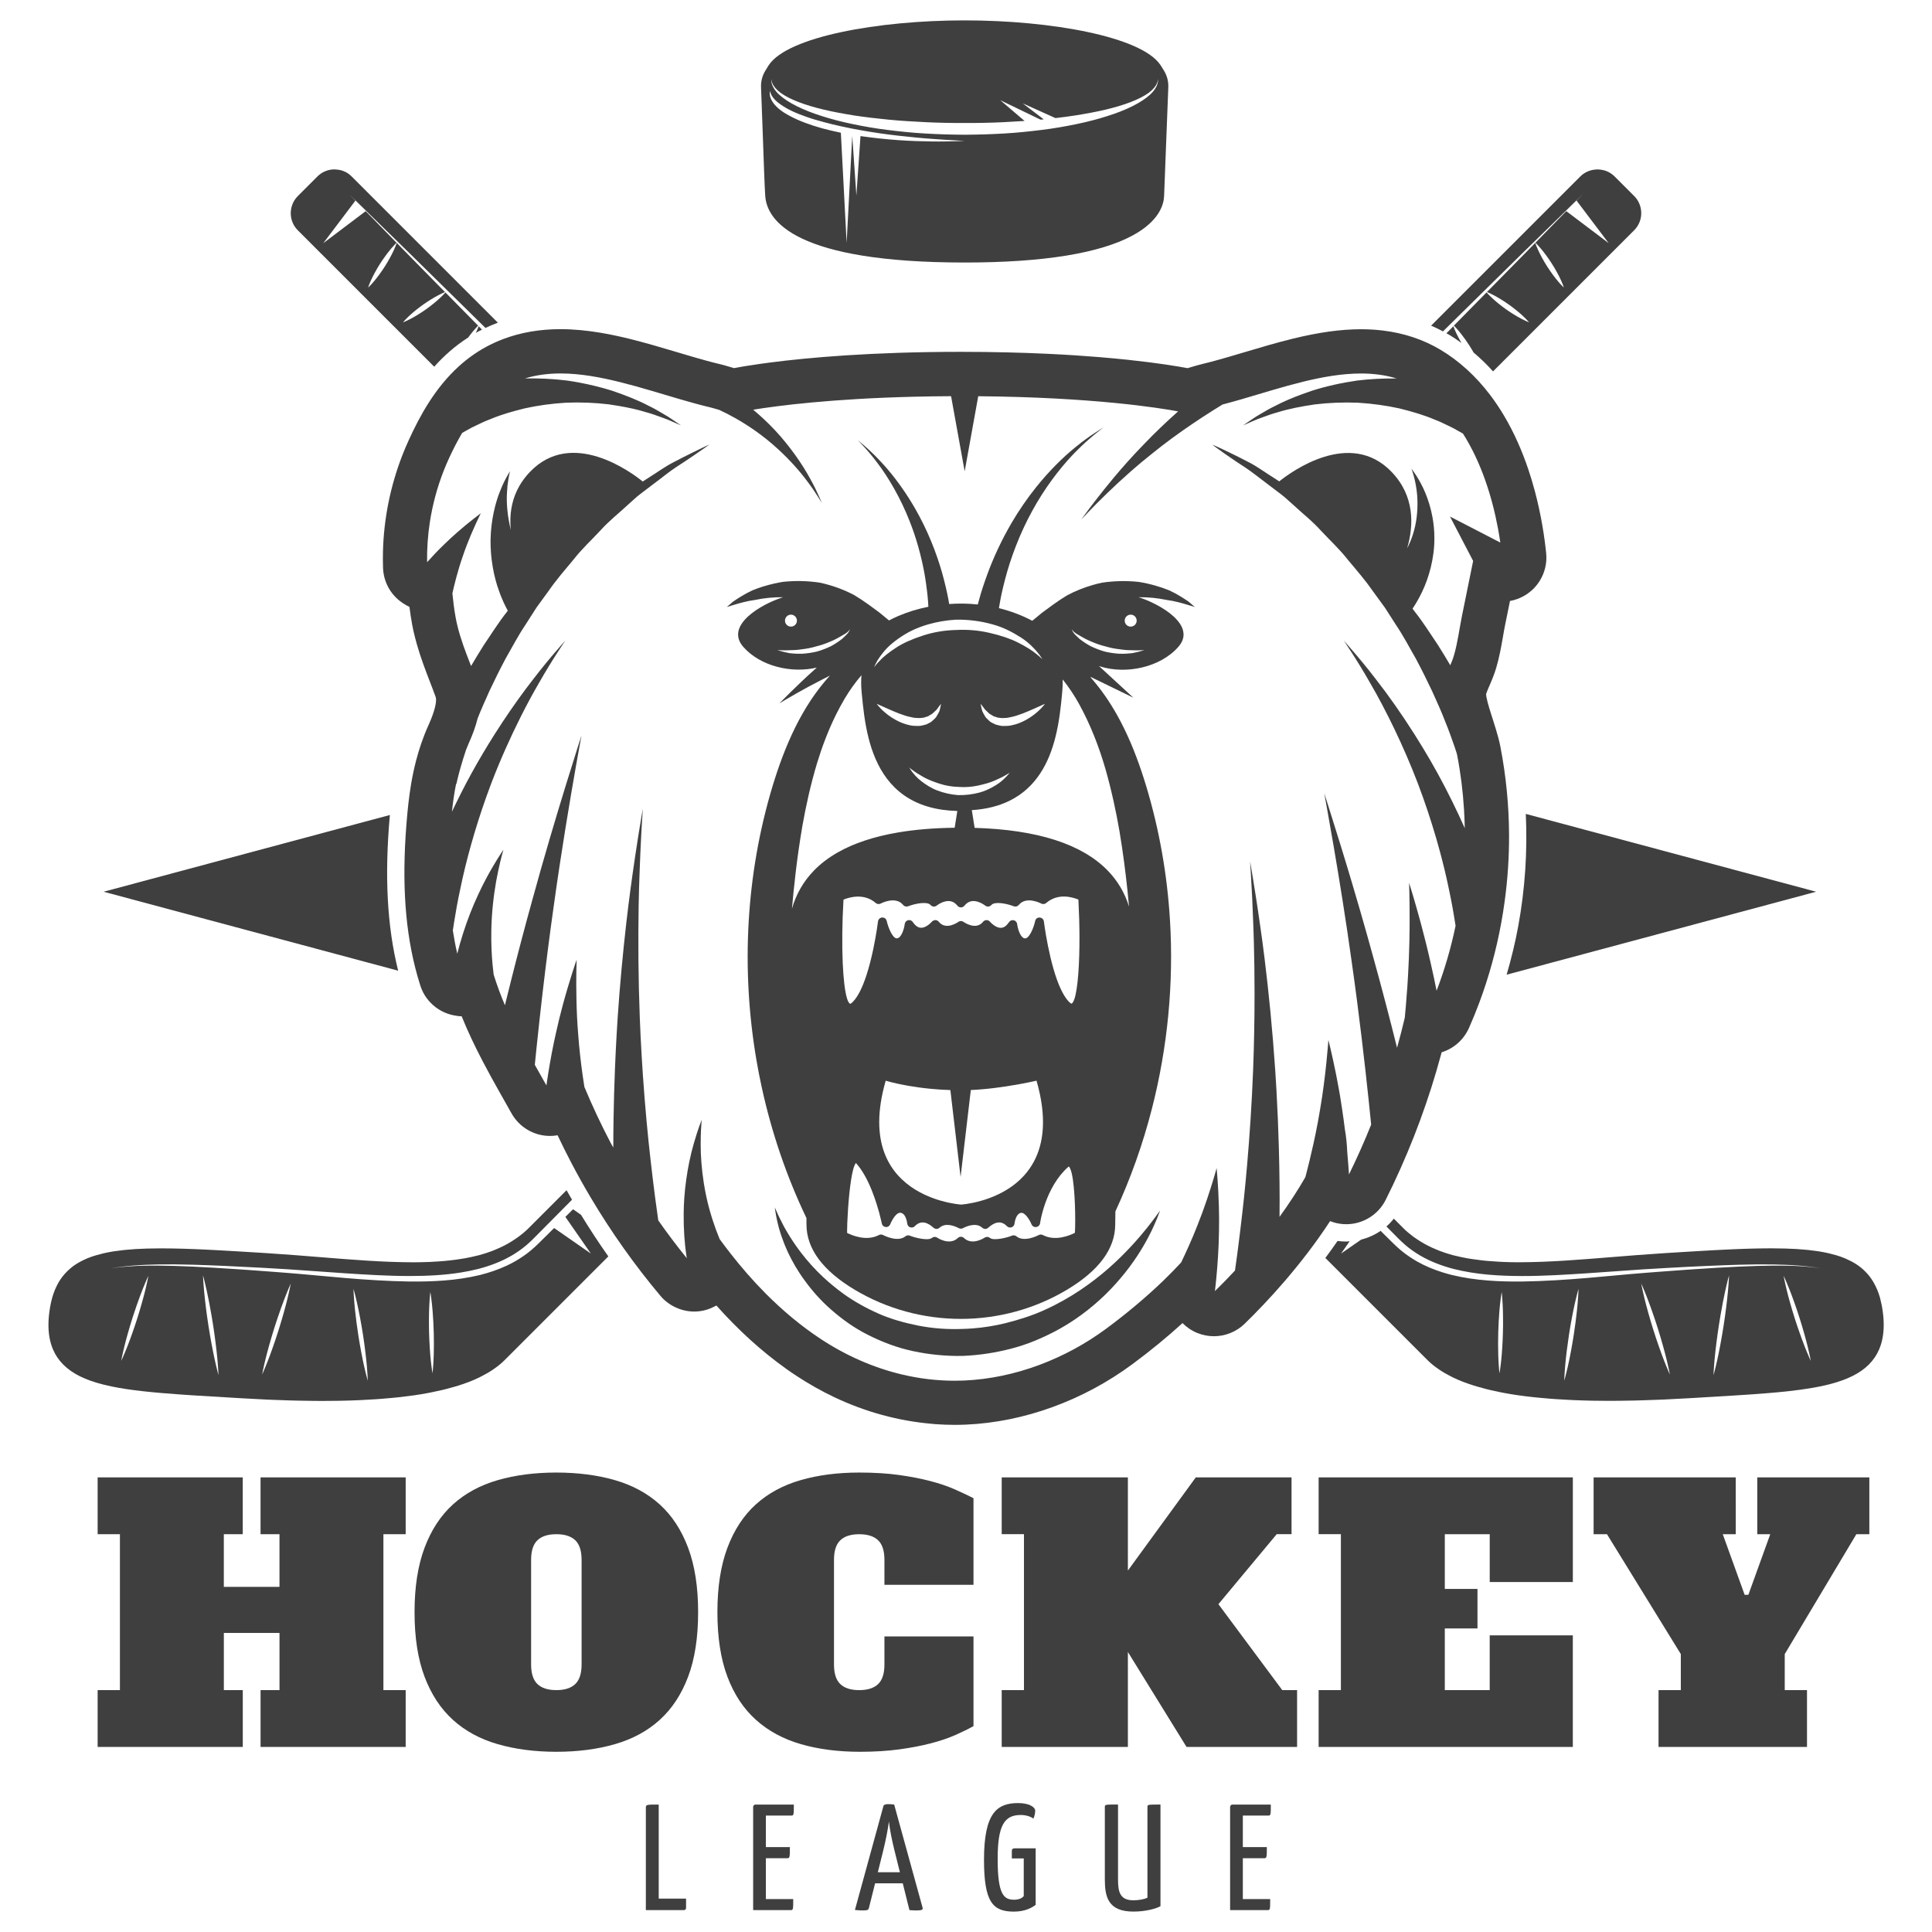
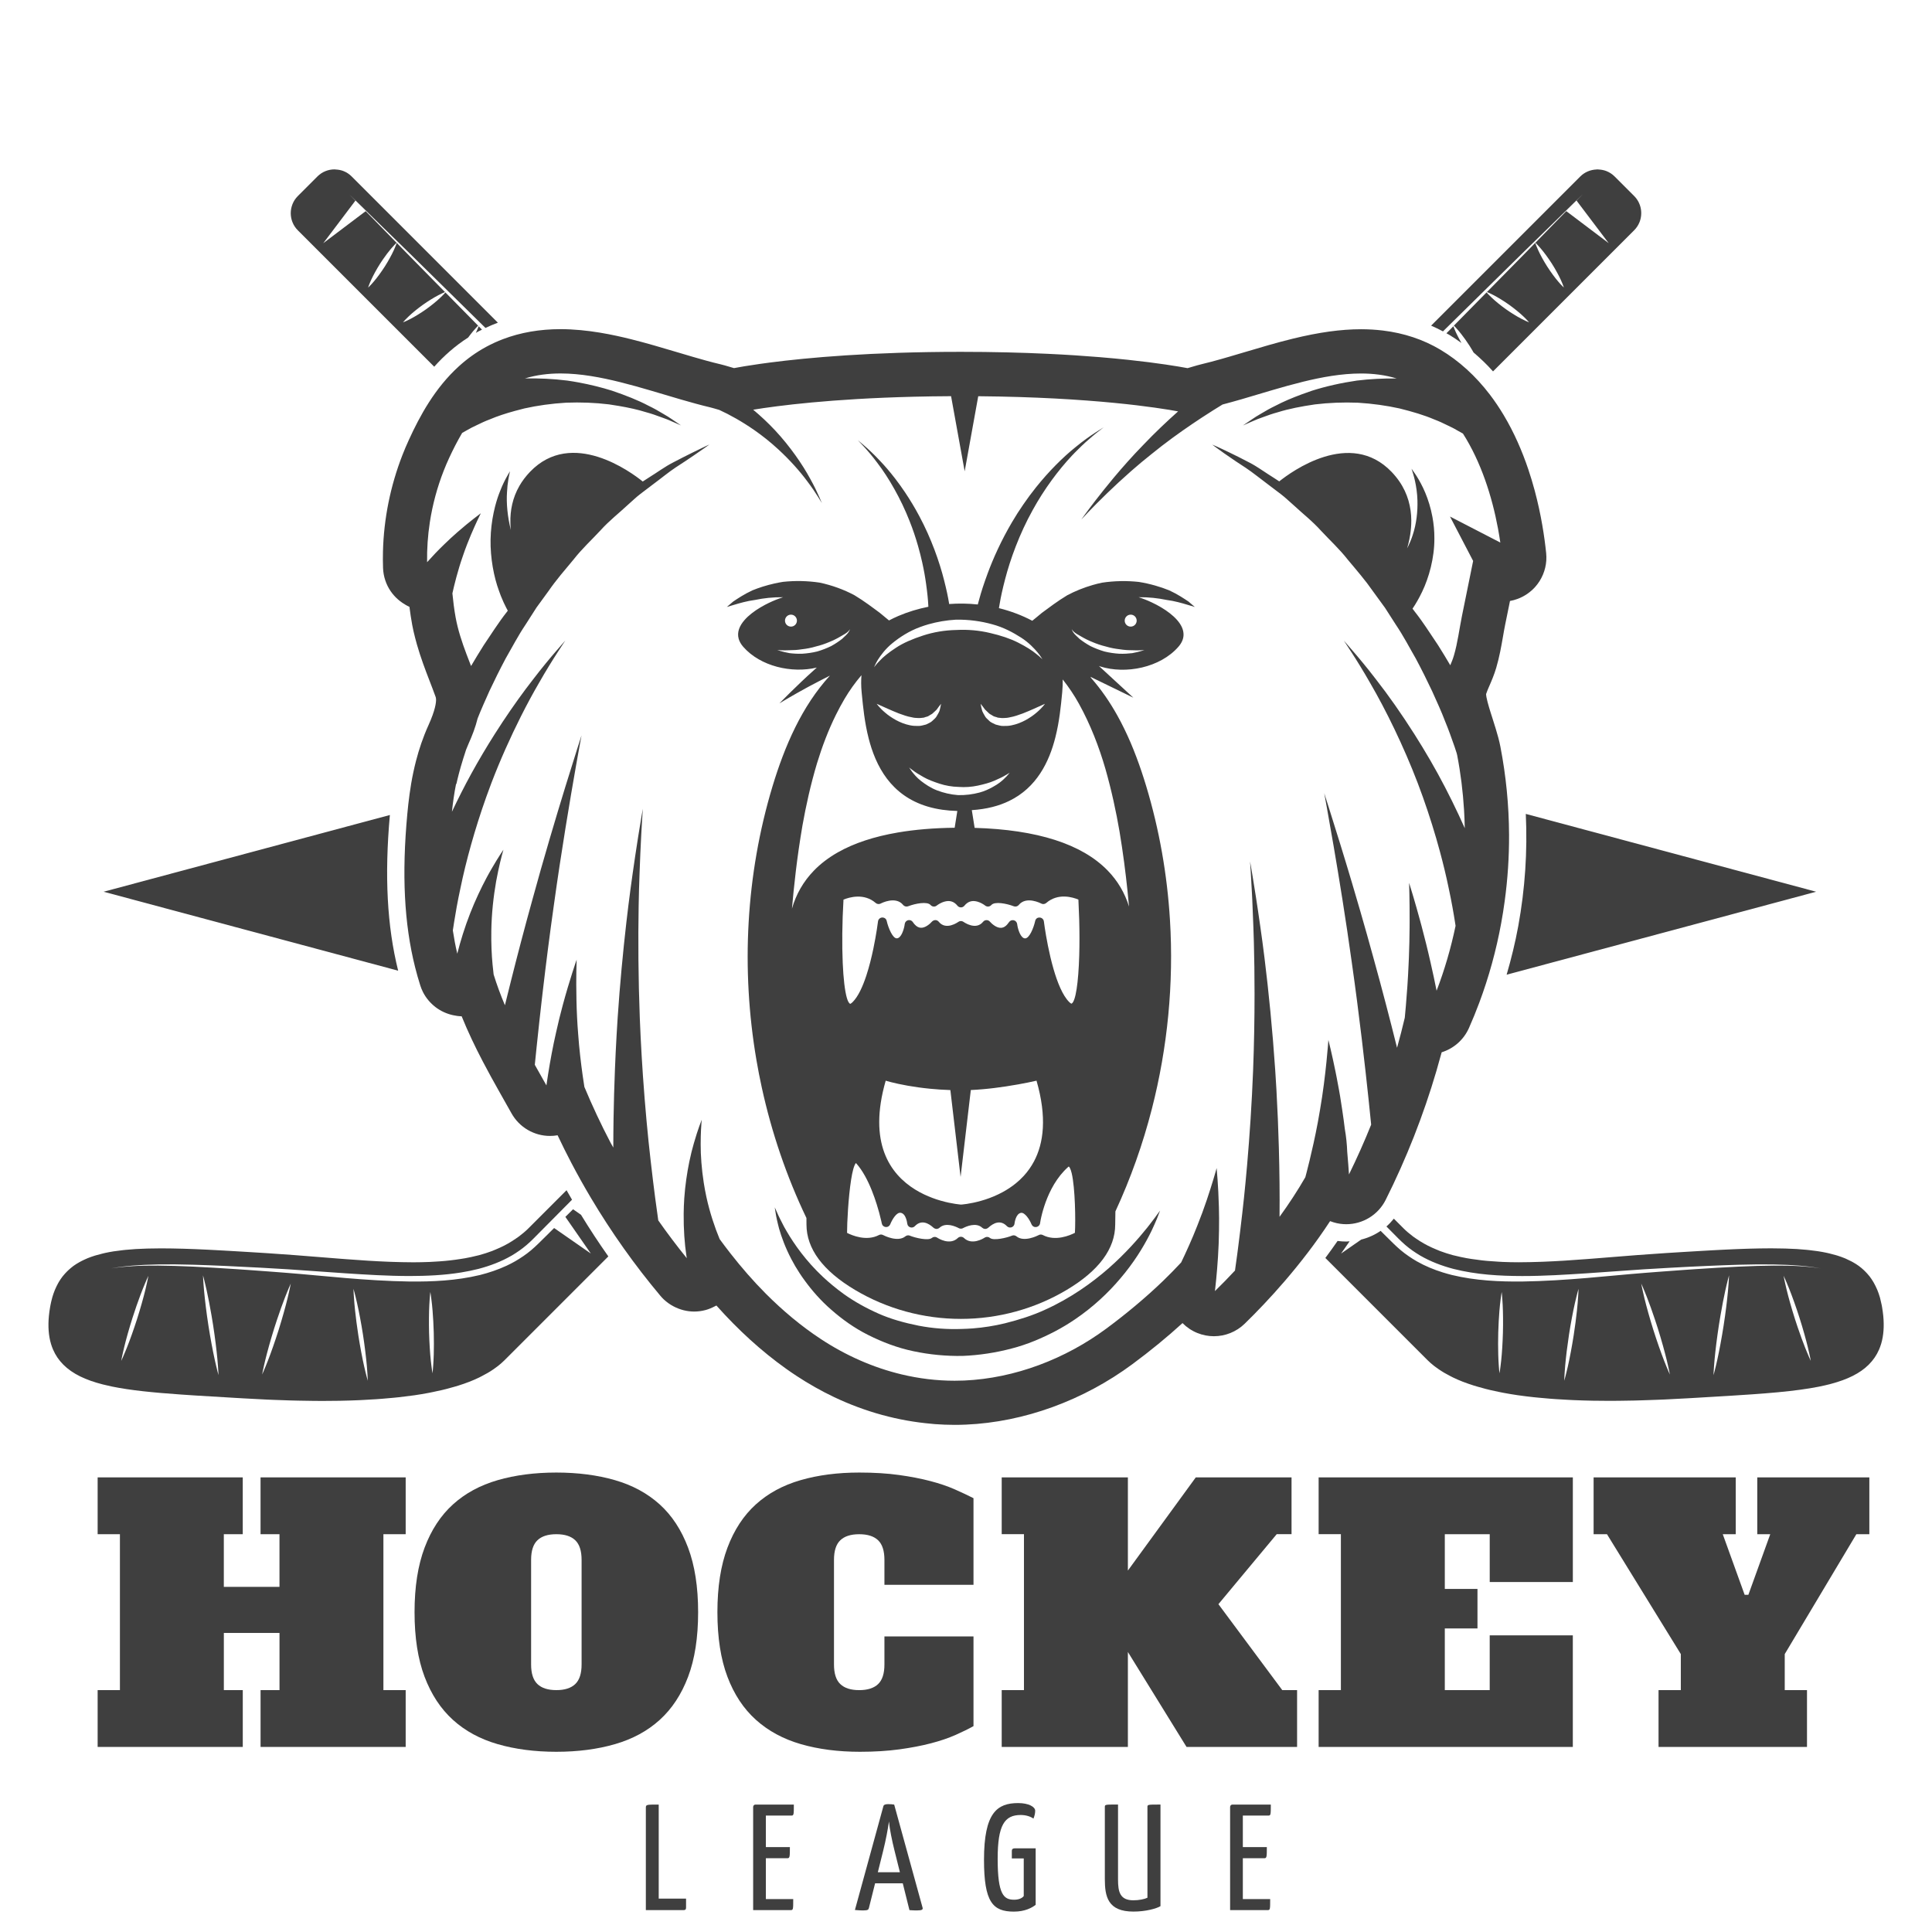
<svg xmlns="http://www.w3.org/2000/svg" version="1.1" x="0px" y="0px" viewBox="22.366 337.079 100 100" enable-background="new 22.366 337.079 100 100" xml:space="preserve">
  <g id="background">
    <g>
      <path fill="#3F3F3F" d="M42.546,379.263l-14.817,3.972l15.246,4.087C42.399,385.011,42.264,382.413,42.546,379.263z" />
      <path fill="#3F3F3F" d="M100.951,385.014c-0.156,0.852-0.362,1.69-0.602,2.515l16.019-4.294l-15.027-4.028    C101.432,381.141,101.303,383.084,100.951,385.014z" />
      <path fill="#3F3F3F" d="M47.109,354.243c0.067-0.036,0.136-0.068,0.204-0.102c-0.056-0.058-0.118-0.12-0.173-0.176    c-0.013,0.036-0.031,0.083-0.053,0.139c-0.023,0.056-0.05,0.12-0.083,0.19c-0.002,0.005-0.005,0.011-0.008,0.016    C47.034,354.288,47.07,354.264,47.109,354.243z" />
      <path fill="#3F3F3F" d="M107.355,409.559c0.265-0.008,0.535-0.017,0.808-0.028c0.125-0.005,0.248-0.009,0.375-0.015    c0.4-0.018,0.806-0.039,1.225-0.064h0l0.465-0.027l0.465-0.028c0.855-0.05,1.643-0.096,2.37-0.148    c0.435-0.03,0.847-0.063,1.238-0.099c0.04-0.004,0.079-0.008,0.119-0.011c0.786-0.075,1.48-0.165,2.089-0.286    c0.224-0.045,0.436-0.094,0.637-0.148c0.844-0.226,1.49-0.537,1.949-0.996c0.228-0.228,0.405-0.486,0.531-0.778    c0.042-0.097,0.078-0.198,0.11-0.303c0.124-0.419,0.159-0.898,0.107-1.443c-0.015-0.156-0.037-0.303-0.061-0.446    c-0.007-0.039-0.014-0.077-0.021-0.115c-0.023-0.117-0.049-0.23-0.078-0.338c-0.007-0.023-0.012-0.048-0.019-0.072    c-0.037-0.126-0.079-0.246-0.126-0.361c-0.012-0.028-0.025-0.055-0.037-0.083c-0.04-0.09-0.083-0.178-0.129-0.261    c-0.014-0.026-0.028-0.052-0.043-0.077c-0.06-0.101-0.124-0.197-0.193-0.287c-0.012-0.015-0.025-0.029-0.037-0.044    c-0.061-0.075-0.126-0.147-0.195-0.215c-0.022-0.022-0.044-0.044-0.066-0.065c-0.081-0.076-0.166-0.148-0.258-0.215    c-0.003-0.002-0.005-0.004-0.007-0.006c-0.094-0.068-0.196-0.131-0.3-0.19c-0.028-0.016-0.057-0.031-0.086-0.046    c-0.09-0.047-0.183-0.092-0.279-0.134c-0.022-0.009-0.043-0.02-0.065-0.028c-0.118-0.048-0.242-0.092-0.371-0.133    c-0.03-0.009-0.062-0.018-0.093-0.027c-0.107-0.031-0.216-0.06-0.33-0.087c-0.036-0.008-0.071-0.017-0.107-0.025    c-0.143-0.031-0.29-0.059-0.444-0.083c-0.024-0.004-0.05-0.007-0.075-0.011c-0.135-0.02-0.274-0.038-0.417-0.053    c-0.045-0.005-0.091-0.01-0.137-0.014c-0.159-0.015-0.321-0.029-0.49-0.04c-0.012,0-0.023-0.001-0.035-0.002    c-0.181-0.011-0.369-0.018-0.562-0.024c-0.052-0.001-0.106-0.002-0.159-0.003c-0.16-0.004-0.325-0.006-0.493-0.007    c-0.029,0-0.056-0.001-0.086-0.001c-0.014,0-0.029,0-0.043,0c-0.146,0-0.297,0.001-0.449,0.004c-0.032,0-0.062,0-0.094,0.001    c-0.185,0.003-0.375,0.008-0.569,0.013c-0.058,0.002-0.119,0.004-0.178,0.006c-0.138,0.005-0.278,0.01-0.421,0.015    c-0.078,0.003-0.157,0.007-0.236,0.01c-0.129,0.006-0.259,0.012-0.391,0.018c-0.087,0.004-0.175,0.008-0.263,0.013    c-0.132,0.007-0.265,0.013-0.4,0.021c-0.088,0.005-0.176,0.01-0.266,0.015c-0.142,0.008-0.286,0.016-0.431,0.025    c-0.088,0.005-0.176,0.01-0.266,0.016c-0.172,0.01-0.348,0.021-0.524,0.031c-0.058,0.004-0.114,0.007-0.172,0.011    c-0.243,0.015-0.49,0.03-0.743,0.046c-0.033,0.002-0.066,0.005-0.099,0.007c-0.917,0.058-1.819,0.13-2.691,0.201    c-0.36,0.029-0.713,0.057-1.065,0.085c-0.103,0.008-0.206,0.016-0.309,0.023c-0.349,0.027-0.693,0.051-1.033,0.073    c-0.03,0.002-0.062,0.004-0.092,0.006c-0.351,0.022-0.695,0.039-1.035,0.053c-0.088,0.003-0.175,0.006-0.262,0.009    c-0.304,0.01-0.603,0.017-0.896,0.018c-0.045,0-0.091,0.002-0.136,0.002c-0.286,0-0.566-0.006-0.841-0.018    c-0.072-0.003-0.142-0.008-0.213-0.012c-0.203-0.011-0.402-0.025-0.598-0.042c-0.09-0.008-0.179-0.018-0.268-0.028    c-0.179-0.02-0.356-0.044-0.529-0.071c-0.082-0.013-0.165-0.025-0.246-0.04c-0.213-0.039-0.421-0.084-0.624-0.135    c-0.031-0.008-0.064-0.014-0.095-0.022c-0.23-0.062-0.451-0.134-0.666-0.214c-0.063-0.023-0.122-0.051-0.183-0.076    c-0.151-0.062-0.3-0.129-0.443-0.201c-0.069-0.035-0.136-0.072-0.203-0.109c-0.136-0.077-0.268-0.16-0.396-0.248    c-0.057-0.039-0.115-0.076-0.17-0.118c-0.176-0.133-0.347-0.274-0.505-0.433l-0.49-0.49c-0.117,0.146-0.244,0.282-0.384,0.404    c0.091,0.092,0.185,0.186,0.276,0.278c0.236,0.238,0.463,0.475,0.7,0.679c0.24,0.208,0.501,0.386,0.77,0.547    c0.135,0.079,0.274,0.152,0.414,0.219c0.281,0.135,0.572,0.248,0.866,0.343c0.147,0.048,0.295,0.091,0.443,0.13    c0.597,0.151,1.198,0.243,1.794,0.297c0.595,0.054,1.186,0.071,1.762,0.072c1.156,0.001,2.266-0.072,3.321-0.14    c1.056-0.074,2.058-0.143,3-0.209c0.471-0.029,0.928-0.056,1.368-0.08c0.661-0.037,1.286-0.068,1.873-0.093    c0.587-0.026,1.136-0.047,1.644-0.062c1.356-0.041,2.423-0.014,3.147,0.046c0.362,0.03,0.638,0.067,0.824,0.096    c0.185,0.031,0.28,0.048,0.28,0.048s-0.024-0.004-0.071-0.011c-0.047-0.007-0.118-0.017-0.211-0.031    c-0.186-0.024-0.462-0.054-0.825-0.075c-0.724-0.045-1.789-0.038-3.142,0.024c-0.676,0.033-1.425,0.076-2.24,0.131    c-0.204,0.013-0.412,0.028-0.623,0.043c-0.424,0.03-0.863,0.062-1.318,0.097c-0.227,0.017-0.459,0.035-0.693,0.054    c-1.88,0.147-3.997,0.41-6.333,0.446c-1.165,0.01-2.396-0.039-3.637-0.338c-0.155-0.039-0.309-0.082-0.463-0.13    c-0.462-0.143-0.919-0.33-1.354-0.577c-0.287-0.168-0.568-0.356-0.828-0.574c-0.263-0.221-0.495-0.46-0.73-0.692    c-0.103-0.102-0.209-0.207-0.314-0.311c-0.305,0.208-0.645,0.361-1.007,0.452l-1.04,0.723l0.441-0.634    c-0.059,0.003-0.117,0.012-0.177,0.012c-0.149,0-0.298-0.011-0.445-0.031c-0.208,0.303-0.42,0.595-0.633,0.881l0.323,0.323    l0.922,0.922l4.048,4.048l0.001,0.001c0.1,0.1,0.211,0.196,0.329,0.289c0.037,0.03,0.078,0.058,0.117,0.086    c0.086,0.064,0.176,0.126,0.271,0.186c0.048,0.03,0.096,0.06,0.146,0.09c0.099,0.058,0.204,0.115,0.311,0.169    c0.048,0.025,0.095,0.05,0.145,0.074c0.159,0.076,0.324,0.149,0.501,0.218c0.01,0.004,0.021,0.007,0.032,0.011    c0.168,0.065,0.345,0.126,0.529,0.184c0.063,0.02,0.129,0.038,0.194,0.058c0.138,0.041,0.28,0.08,0.427,0.118    c0.076,0.019,0.152,0.038,0.23,0.057c0.154,0.037,0.313,0.07,0.475,0.103c0.072,0.014,0.141,0.03,0.215,0.043    c0.237,0.044,0.481,0.086,0.735,0.123c0.022,0.003,0.046,0.006,0.068,0.009c0.235,0.033,0.479,0.064,0.729,0.091    c0.088,0.01,0.18,0.018,0.271,0.027c0.194,0.019,0.391,0.037,0.594,0.053c0.102,0.008,0.205,0.016,0.309,0.023    c0.213,0.014,0.431,0.027,0.653,0.038c0.093,0.005,0.184,0.01,0.279,0.014c0.317,0.013,0.641,0.024,0.977,0.03    c0.035,0.001,0.072,0,0.107,0.001c0.254,0.004,0.511,0.007,0.776,0.007c0.051,0,0.105-0.001,0.156-0.001    c0.117,0,0.238-0.002,0.356-0.003c0.247-0.002,0.499-0.006,0.755-0.012C107.084,409.566,107.219,409.563,107.355,409.559z     M100.098,404.001c0.003,0.031,0.008,0.076,0.013,0.134c0.004,0.058,0.01,0.128,0.016,0.208c0.006,0.08,0.013,0.171,0.017,0.27    c0.02,0.395,0.027,0.922,0.013,1.448c-0.007,0.263-0.02,0.526-0.035,0.772c-0.015,0.246-0.035,0.476-0.055,0.673    c-0.009,0.098-0.021,0.189-0.032,0.268c-0.011,0.08-0.021,0.15-0.027,0.207c-0.016,0.115-0.029,0.18-0.029,0.18    s-0.009-0.066-0.019-0.181c-0.003-0.058-0.01-0.128-0.016-0.208c-0.007-0.08-0.013-0.171-0.017-0.27    c-0.005-0.099-0.009-0.206-0.012-0.319c-0.01-0.339-0.01-0.734,0-1.129c0.012-0.395,0.033-0.789,0.061-1.128    c0.009-0.113,0.019-0.219,0.03-0.318c0.019-0.197,0.045-0.361,0.059-0.475c0.016-0.115,0.028-0.18,0.028-0.18    S100.095,403.97,100.098,404.001z M104.062,403.996c-0.01,0.132-0.017,0.321-0.038,0.546c-0.01,0.113-0.022,0.235-0.035,0.363    c-0.041,0.386-0.099,0.834-0.168,1.28c-0.093,0.595-0.205,1.187-0.305,1.628c-0.048,0.221-0.099,0.403-0.13,0.532    c-0.033,0.128-0.055,0.201-0.055,0.201s0.001-0.076,0.008-0.208c0.01-0.132,0.017-0.321,0.038-0.546    c0.01-0.113,0.021-0.235,0.035-0.363c0.013-0.129,0.029-0.264,0.046-0.405c0.035-0.28,0.076-0.578,0.121-0.876    c0.093-0.595,0.206-1.186,0.306-1.628c0.024-0.111,0.049-0.212,0.072-0.301c0.022-0.089,0.043-0.167,0.058-0.231    c0.033-0.128,0.055-0.201,0.055-0.201S104.069,403.865,104.062,403.996z M107.497,403.938c0.037,0.087,0.077,0.186,0.118,0.294    c0.127,0.324,0.273,0.733,0.417,1.165c0.048,0.144,0.096,0.291,0.142,0.437c0.184,0.588,0.35,1.183,0.459,1.633    c0.057,0.225,0.093,0.415,0.124,0.547c0.028,0.133,0.041,0.21,0.041,0.21s-0.008-0.018-0.023-0.051    c-0.015-0.033-0.037-0.082-0.063-0.145c-0.051-0.125-0.129-0.303-0.212-0.519c-0.168-0.432-0.373-1.014-0.559-1.602    c-0.092-0.294-0.18-0.59-0.258-0.868c-0.078-0.279-0.147-0.54-0.202-0.765c-0.028-0.112-0.051-0.216-0.071-0.308    c-0.02-0.092-0.037-0.173-0.052-0.239c-0.007-0.033-0.013-0.063-0.019-0.088c-0.015-0.078-0.023-0.121-0.023-0.121    s0.033,0.07,0.087,0.195C107.429,403.776,107.461,403.852,107.497,403.938z M111.803,403.308c0.035-0.139,0.058-0.218,0.058-0.218    s-0.002,0.082-0.011,0.226c-0.012,0.143-0.021,0.348-0.045,0.592c-0.045,0.489-0.125,1.138-0.225,1.784    c-0.101,0.645-0.221,1.288-0.327,1.767c-0.026,0.12-0.052,0.23-0.075,0.327c-0.024,0.097-0.045,0.181-0.062,0.251    c-0.008,0.035-0.017,0.066-0.024,0.093c-0.021,0.081-0.034,0.126-0.034,0.126s0.001-0.021,0.002-0.059    c0.001-0.019,0.002-0.043,0.003-0.071c0.002-0.028,0.003-0.06,0.005-0.096c0.011-0.143,0.021-0.348,0.045-0.592    c0.045-0.489,0.125-1.137,0.225-1.783c0.025-0.161,0.051-0.323,0.079-0.481c0.081-0.475,0.169-0.927,0.248-1.286    C111.717,403.646,111.77,403.448,111.803,403.308z M114.723,403.31c-0.02-0.093-0.031-0.157-0.035-0.183    c-0.002-0.008-0.002-0.013-0.002-0.013s0.032,0.066,0.083,0.182c0.048,0.117,0.125,0.283,0.203,0.485    c0.081,0.202,0.17,0.439,0.261,0.694c0.091,0.255,0.184,0.529,0.272,0.804c0.175,0.551,0.331,1.108,0.434,1.53    c0.053,0.211,0.087,0.389,0.115,0.513c0.007,0.031,0.012,0.059,0.017,0.083c0.015,0.073,0.021,0.113,0.021,0.113    s-0.032-0.065-0.083-0.182c-0.048-0.117-0.124-0.283-0.203-0.485c-0.121-0.303-0.261-0.685-0.398-1.089    c-0.046-0.135-0.091-0.272-0.135-0.409c-0.175-0.551-0.332-1.107-0.434-1.53C114.786,403.613,114.752,403.434,114.723,403.31z" />
      <path fill="#3F3F3F" d="M40.156,345.938c-0.13-0.053-0.266-0.078-0.404-0.085c-0.023-0.001-0.046-0.007-0.069-0.007l0,0    c-0.322,0-0.643,0.122-0.888,0.367l-0.506,0.506l-0.506,0.506c-0.123,0.123-0.215,0.264-0.276,0.416    c-0.03,0.075-0.053,0.153-0.069,0.233c-0.031,0.159-0.031,0.322,0,0.48c0.015,0.079,0.038,0.158,0.069,0.233    c0.061,0.151,0.153,0.293,0.276,0.415l7.058,7.058c0.495-0.556,1.074-1.073,1.757-1.511c0.046-0.062,0.091-0.123,0.136-0.179    c0.046-0.059,0.091-0.114,0.133-0.164c0.103-0.123,0.193-0.215,0.247-0.269c-0.598-0.608-1.164-1.184-1.693-1.721    c-0.023,0.027-0.058,0.065-0.102,0.112c-0.045,0.047-0.1,0.101-0.164,0.161c-0.188,0.179-0.454,0.396-0.732,0.596    c-0.28,0.198-0.573,0.377-0.803,0.497c-0.115,0.061-0.213,0.106-0.284,0.137c-0.071,0.03-0.112,0.045-0.112,0.045    s0.007-0.008,0.02-0.024c0.04-0.047,0.139-0.158,0.281-0.291c0.047-0.045,0.099-0.091,0.154-0.14    c0.111-0.097,0.238-0.201,0.372-0.303c0.067-0.051,0.136-0.102,0.206-0.152c0.279-0.198,0.572-0.377,0.802-0.497    c0.151-0.08,0.274-0.133,0.341-0.16c-0.183-0.186-0.363-0.369-0.537-0.546c-0.349-0.355-0.68-0.692-0.993-1.01    c-0.156-0.159-0.307-0.313-0.454-0.462c-0.18-0.184-0.349-0.357-0.514-0.526c-0.013,0.041-0.046,0.132-0.098,0.253    c-0.017,0.041-0.037,0.084-0.058,0.131c-0.027,0.06-0.058,0.123-0.092,0.19c-0.068,0.133-0.148,0.278-0.234,0.425    c-0.043,0.073-0.088,0.147-0.135,0.221c-0.187,0.291-0.393,0.571-0.563,0.77c-0.042,0.05-0.082,0.095-0.118,0.135    c-0.036,0.04-0.068,0.073-0.096,0.101c-0.055,0.055-0.088,0.085-0.088,0.085s0.013-0.043,0.04-0.115    c0.013-0.037,0.03-0.08,0.051-0.129c0.02-0.05,0.045-0.105,0.072-0.164c0.028-0.06,0.058-0.123,0.092-0.19    c0.034-0.067,0.071-0.136,0.11-0.207c0.078-0.143,0.166-0.292,0.259-0.438c0.047-0.073,0.095-0.145,0.143-0.215    c0.145-0.211,0.293-0.405,0.421-0.555c0.134-0.16,0.245-0.268,0.285-0.305c-0.494-0.505-0.92-0.941-1.272-1.302    c-0.117-0.12-0.226-0.232-0.327-0.335l-2.196,1.659l1.664-2.203c-0.053-0.055-0.1-0.102-0.14-0.143    c-0.121-0.124-0.184-0.188-0.184-0.188s0.156,0.152,0.453,0.442c0.099,0.097,0.214,0.209,0.344,0.336    c0.259,0.254,0.58,0.567,0.956,0.934c0.377,0.368,0.81,0.791,1.294,1.264c0.483,0.475,1.018,1.001,1.6,1.574    c0.291,0.286,0.594,0.584,0.909,0.894c0.472,0.464,0.978,0.962,1.5,1.475c0.209-0.099,0.423-0.19,0.642-0.272l-7.566-7.566    C40.449,346.091,40.307,345.999,40.156,345.938z" />
      <path fill="#3F3F3F" d="M52.438,399.956l-0.411-0.286c-0.135,0.133-0.264,0.262-0.398,0.394l1.318,1.897l-1.9-1.32    c-0.153,0.151-0.309,0.306-0.461,0.457c-0.235,0.232-0.468,0.471-0.73,0.692c-0.259,0.219-0.54,0.406-0.828,0.574    c-0.145,0.082-0.293,0.158-0.442,0.228c-0.448,0.208-0.912,0.363-1.375,0.48c-1.242,0.299-2.472,0.348-3.638,0.338    c-2.336-0.036-4.452-0.299-6.333-0.446c-0.235-0.019-0.466-0.037-0.694-0.054c-0.455-0.035-0.894-0.067-1.318-0.097    c-0.212-0.015-0.419-0.029-0.623-0.043c-0.815-0.054-1.564-0.098-2.24-0.131c-1.353-0.062-2.417-0.07-3.142-0.024    c-0.362,0.021-0.639,0.051-0.825,0.075c-0.047,0.007-0.087,0.013-0.122,0.018c-0.105,0.015-0.159,0.023-0.159,0.023    s0.024-0.004,0.071-0.012c0.023-0.004,0.053-0.009,0.088-0.015c0.035-0.006,0.076-0.013,0.122-0.021    c0.186-0.029,0.462-0.066,0.824-0.096c0.724-0.061,1.792-0.088,3.148-0.046c0.508,0.015,1.057,0.036,1.644,0.062    c0.587,0.026,1.212,0.057,1.873,0.093c0.441,0.024,0.897,0.051,1.368,0.08c0.471,0.033,0.957,0.067,1.457,0.101    c0.5,0.035,1.015,0.071,1.543,0.108c1.056,0.068,2.165,0.14,3.321,0.14c0.865-0.002,1.761-0.038,2.659-0.184    c0.299-0.049,0.599-0.109,0.897-0.185c0.148-0.039,0.296-0.082,0.444-0.13c0.294-0.095,0.584-0.208,0.866-0.343    c0.14-0.068,0.279-0.141,0.414-0.219c0.269-0.161,0.53-0.34,0.77-0.547c0.119-0.102,0.235-0.212,0.351-0.327    c0.116-0.115,0.232-0.233,0.35-0.353c0.54-0.545,1.09-1.1,1.647-1.661c-0.095-0.163-0.191-0.327-0.284-0.492l-1.961,1.962    c-0.158,0.158-0.328,0.3-0.505,0.433c-0.055,0.042-0.113,0.078-0.169,0.117c-0.128,0.088-0.259,0.172-0.396,0.249    c-0.066,0.037-0.133,0.074-0.201,0.109c-0.144,0.073-0.293,0.14-0.445,0.203c-0.06,0.025-0.119,0.052-0.181,0.075    c-0.215,0.08-0.437,0.153-0.667,0.214c-0.029,0.008-0.06,0.013-0.089,0.021c-0.205,0.052-0.415,0.098-0.63,0.137    c-0.08,0.015-0.161,0.027-0.242,0.039c-0.174,0.027-0.351,0.052-0.532,0.072c-0.088,0.01-0.176,0.02-0.266,0.028    c-0.196,0.018-0.396,0.032-0.598,0.042c-0.071,0.003-0.14,0.009-0.212,0.012c-0.275,0.011-0.555,0.017-0.841,0.018    c-0.045,0-0.091-0.002-0.136-0.002c-0.293-0.001-0.592-0.008-0.896-0.018c-0.087-0.003-0.175-0.006-0.263-0.009    c-0.339-0.014-0.682-0.031-1.033-0.053c-0.033-0.002-0.068-0.005-0.102-0.007c-0.335-0.021-0.676-0.046-1.02-0.071    c-0.106-0.008-0.211-0.016-0.318-0.024c-0.35-0.027-0.702-0.055-1.06-0.084c-0.875-0.071-1.779-0.143-2.698-0.202    c-0.031-0.002-0.061-0.004-0.092-0.006c-0.25-0.016-0.495-0.031-0.736-0.046c-0.068-0.004-0.134-0.008-0.201-0.012    c-0.167-0.01-0.333-0.02-0.496-0.03c-0.092-0.006-0.183-0.011-0.274-0.016c-0.146-0.009-0.291-0.017-0.433-0.025    c-0.085-0.005-0.17-0.01-0.253-0.014c-0.14-0.008-0.278-0.015-0.415-0.022c-0.084-0.004-0.168-0.008-0.251-0.013    c-0.134-0.007-0.266-0.012-0.397-0.018c-0.078-0.003-0.157-0.007-0.234-0.01c-0.143-0.006-0.283-0.011-0.422-0.015    c-0.059-0.002-0.12-0.004-0.178-0.006c-0.194-0.006-0.384-0.01-0.569-0.013c-0.032-0.001-0.062-0.001-0.094-0.001    c-0.153-0.002-0.303-0.004-0.449-0.004c-0.014,0-0.029,0-0.043,0c-0.029,0-0.056,0.001-0.086,0.001    c-0.168,0.001-0.332,0.003-0.493,0.007c-0.053,0.001-0.107,0.002-0.158,0.003c-0.193,0.006-0.381,0.013-0.562,0.024    c-0.013,0.001-0.025,0.002-0.037,0.003c-0.168,0.01-0.329,0.024-0.486,0.039c-0.048,0.005-0.095,0.01-0.141,0.015    c-0.141,0.015-0.278,0.033-0.411,0.053c-0.027,0.004-0.054,0.007-0.081,0.011c-0.152,0.024-0.298,0.052-0.44,0.083    c-0.038,0.008-0.075,0.018-0.113,0.027c-0.111,0.026-0.218,0.054-0.321,0.085c-0.033,0.01-0.068,0.019-0.101,0.029    c-0.127,0.04-0.249,0.083-0.366,0.131c-0.025,0.01-0.048,0.022-0.073,0.032c-0.093,0.04-0.184,0.084-0.27,0.129    c-0.031,0.016-0.062,0.033-0.092,0.05c-0.103,0.059-0.203,0.12-0.296,0.188c-0.005,0.004-0.01,0.009-0.016,0.013    c-0.088,0.065-0.169,0.135-0.248,0.208c-0.024,0.022-0.047,0.045-0.07,0.068c-0.067,0.067-0.13,0.137-0.19,0.21    c-0.013,0.017-0.028,0.032-0.041,0.049c-0.069,0.09-0.133,0.185-0.192,0.284c-0.015,0.026-0.03,0.053-0.044,0.08    c-0.045,0.083-0.088,0.168-0.127,0.258c-0.012,0.028-0.025,0.055-0.037,0.085c-0.047,0.115-0.088,0.234-0.125,0.36    c-0.007,0.023-0.012,0.048-0.019,0.072c-0.03,0.108-0.055,0.221-0.078,0.338c-0.008,0.038-0.015,0.076-0.021,0.115    c-0.025,0.143-0.046,0.29-0.061,0.446c-0.052,0.545-0.017,1.024,0.107,1.443c0.031,0.105,0.067,0.206,0.11,0.303    c0.126,0.292,0.303,0.55,0.531,0.778c0.476,0.476,1.151,0.796,2.044,1.023c0.149,0.038,0.303,0.073,0.464,0.107    c0.965,0.199,2.151,0.315,3.576,0.415c0.237,0.017,0.481,0.033,0.732,0.049c0.501,0.031,1.03,0.063,1.586,0.095l0.464,0.028    l0.465,0.027c0,0,0,0,0,0c0.419,0.025,0.826,0.046,1.226,0.064c0.127,0.006,0.249,0.01,0.373,0.015    c0.274,0.011,0.544,0.02,0.809,0.028c0.136,0.004,0.271,0.007,0.405,0.01c0.256,0.006,0.507,0.009,0.755,0.012    c0.119,0.001,0.239,0.003,0.356,0.003c0.051,0,0.105,0.001,0.156,0.001c0.267,0,0.527-0.003,0.783-0.007    c0.032-0.001,0.066,0,0.098-0.001c0.336-0.006,0.661-0.017,0.978-0.03c0.094-0.004,0.185-0.009,0.277-0.014    c0.223-0.011,0.442-0.023,0.656-0.038c0.103-0.007,0.204-0.015,0.305-0.023c0.205-0.016,0.405-0.034,0.601-0.053    c0.088-0.009,0.178-0.017,0.264-0.027c0.255-0.028,0.504-0.059,0.743-0.093c0.018-0.003,0.037-0.005,0.055-0.007    c0.256-0.037,0.501-0.079,0.739-0.124c0.071-0.013,0.138-0.028,0.206-0.042c0.166-0.033,0.328-0.068,0.485-0.105    c0.076-0.018,0.15-0.036,0.223-0.055c0.15-0.038,0.294-0.078,0.435-0.12c0.063-0.018,0.127-0.036,0.188-0.056    c0.188-0.059,0.369-0.121,0.541-0.188c0.007-0.002,0.014-0.005,0.021-0.007c0.177-0.069,0.344-0.143,0.504-0.219    c0.049-0.023,0.094-0.048,0.141-0.072c0.109-0.055,0.214-0.112,0.314-0.171c0.049-0.029,0.097-0.058,0.145-0.088    c0.095-0.06,0.185-0.123,0.272-0.187c0.039-0.029,0.079-0.056,0.116-0.086c0.118-0.093,0.229-0.189,0.329-0.289l0.001-0.001    l4.048-4.048l0.922-0.922l0.408-0.408C53.355,401.404,52.885,400.687,52.438,399.956z M37.392,403.639    c-0.005,0.026-0.011,0.055-0.018,0.088c-0.015,0.066-0.032,0.147-0.052,0.239c-0.02,0.092-0.043,0.196-0.071,0.308    c-0.11,0.451-0.276,1.045-0.46,1.633c-0.186,0.588-0.391,1.171-0.559,1.602c-0.083,0.216-0.161,0.394-0.212,0.519    c-0.013,0.031-0.025,0.059-0.036,0.083c-0.031,0.072-0.05,0.112-0.05,0.112s0.013-0.077,0.041-0.21    c0.03-0.131,0.068-0.322,0.124-0.547c0.11-0.45,0.276-1.045,0.46-1.633c0.047-0.147,0.094-0.294,0.142-0.437    c0.144-0.432,0.291-0.841,0.417-1.165c0.041-0.108,0.081-0.206,0.118-0.294c0.037-0.087,0.069-0.163,0.094-0.225    c0.053-0.125,0.086-0.195,0.086-0.195S37.408,403.561,37.392,403.639z M32.93,403.308c0.032,0.139,0.085,0.338,0.137,0.578    c0.079,0.36,0.167,0.811,0.248,1.286c0.027,0.158,0.053,0.319,0.079,0.481c0.1,0.646,0.18,1.294,0.225,1.783    c0.024,0.245,0.033,0.449,0.045,0.592c0.009,0.143,0.011,0.226,0.011,0.226s-0.013-0.045-0.034-0.126    c-0.007-0.027-0.015-0.058-0.024-0.093c-0.016-0.07-0.037-0.154-0.061-0.251c-0.024-0.097-0.05-0.207-0.075-0.327    c-0.106-0.479-0.226-1.122-0.327-1.767c-0.1-0.646-0.179-1.295-0.224-1.784c-0.024-0.244-0.034-0.449-0.046-0.592    c-0.009-0.143-0.011-0.226-0.011-0.226S32.895,403.169,32.93,403.308z M30.044,403.127c-0.005,0.026-0.016,0.09-0.035,0.183    c-0.029,0.124-0.062,0.303-0.115,0.513c-0.102,0.422-0.259,0.979-0.434,1.53c-0.088,0.275-0.181,0.549-0.272,0.804    c-0.091,0.255-0.18,0.492-0.261,0.694c-0.079,0.202-0.155,0.368-0.203,0.485c-0.05,0.116-0.083,0.182-0.083,0.182    s0.001-0.004,0.002-0.013c0.004-0.026,0.016-0.09,0.035-0.183c0.029-0.123,0.063-0.302,0.116-0.513    c0.102-0.422,0.259-0.979,0.434-1.53c0.132-0.412,0.275-0.822,0.406-1.171c0.044-0.116,0.086-0.226,0.127-0.327    c0.079-0.202,0.155-0.367,0.203-0.485c0.051-0.116,0.083-0.182,0.083-0.182S30.046,403.118,30.044,403.127z M40.67,403.996    c-0.007-0.132-0.008-0.208-0.008-0.208s0.022,0.073,0.055,0.201c0.015,0.065,0.035,0.142,0.058,0.231    c0.022,0.089,0.047,0.19,0.071,0.301c0.1,0.441,0.213,1.033,0.306,1.628c0.046,0.298,0.087,0.596,0.121,0.876    c0.017,0.14,0.033,0.276,0.047,0.405c0.014,0.129,0.025,0.251,0.035,0.363c0.021,0.225,0.028,0.414,0.038,0.546    c0.008,0.132,0.009,0.208,0.009,0.208s-0.022-0.073-0.055-0.201c-0.031-0.129-0.082-0.311-0.13-0.532    c-0.1-0.441-0.212-1.033-0.305-1.628c-0.069-0.446-0.127-0.894-0.168-1.28c-0.014-0.129-0.025-0.251-0.035-0.363    C40.688,404.317,40.681,404.128,40.67,403.996z M44.64,403.953c0,0,0.013,0.065,0.028,0.18c0.013,0.115,0.04,0.279,0.059,0.475    c0.01,0.098,0.02,0.205,0.029,0.318c0.028,0.339,0.05,0.733,0.061,1.128c0.01,0.395,0.01,0.79,0,1.129    c-0.003,0.113-0.007,0.221-0.013,0.319c-0.008,0.198-0.026,0.362-0.033,0.478c-0.01,0.115-0.019,0.181-0.019,0.181    s-0.012-0.065-0.028-0.18c-0.007-0.058-0.017-0.127-0.027-0.207c-0.011-0.08-0.022-0.17-0.032-0.268    c-0.021-0.197-0.04-0.427-0.055-0.673c-0.015-0.246-0.028-0.509-0.035-0.772c-0.013-0.526-0.007-1.053,0.013-1.448    c0.004-0.099,0.011-0.189,0.017-0.27c0.006-0.08,0.012-0.151,0.016-0.208c0.005-0.058,0.01-0.103,0.013-0.134    C44.638,403.97,44.64,403.953,44.64,403.953z" />
      <path fill="#3F3F3F" d="M106.95,347.225l-0.506-0.506l-0.506-0.506c-0.122-0.122-0.264-0.214-0.415-0.275    c-0.131-0.053-0.271-0.079-0.41-0.086c-0.021-0.001-0.042-0.006-0.063-0.006l0,0c-0.021,0-0.042,0.005-0.063,0.006    c-0.301,0.015-0.597,0.133-0.826,0.361l-7.721,7.721c0.209,0.09,0.413,0.19,0.613,0.297c0.589-0.579,1.155-1.136,1.683-1.655    c0.314-0.309,0.617-0.607,0.908-0.894c0.582-0.573,1.117-1.099,1.601-1.574c0.485-0.474,0.918-0.896,1.294-1.264    c0.377-0.368,0.697-0.681,0.957-0.934c0.13-0.127,0.245-0.239,0.343-0.336c0.297-0.29,0.453-0.442,0.453-0.442    s-0.063,0.065-0.184,0.188c-0.04,0.041-0.087,0.089-0.14,0.143l1.664,2.203l-2.196-1.659c-0.101,0.103-0.21,0.215-0.327,0.335    c-0.352,0.36-0.778,0.796-1.272,1.302c0.04,0.038,0.15,0.145,0.285,0.305c0.085,0.1,0.179,0.219,0.276,0.351    c0.096,0.131,0.194,0.274,0.288,0.419c0.093,0.146,0.181,0.295,0.259,0.438c0.039,0.071,0.076,0.141,0.11,0.207    c0.034,0.067,0.065,0.131,0.092,0.19c0.028,0.059,0.052,0.114,0.073,0.164c0.021,0.05,0.038,0.093,0.051,0.129    c0.027,0.073,0.04,0.115,0.04,0.115s-0.033-0.03-0.088-0.085c-0.027-0.028-0.06-0.061-0.096-0.101    c-0.036-0.04-0.076-0.085-0.118-0.135c-0.17-0.199-0.376-0.479-0.563-0.77c-0.186-0.293-0.352-0.597-0.461-0.836    c-0.044-0.093-0.078-0.175-0.104-0.241c-0.026-0.066-0.043-0.116-0.053-0.143c-0.165,0.169-0.334,0.342-0.514,0.526    c-0.586,0.596-1.251,1.272-1.984,2.017c0.067,0.027,0.19,0.08,0.341,0.16c0.23,0.12,0.523,0.299,0.803,0.497    c0.07,0.05,0.138,0.101,0.205,0.152c0.134,0.103,0.261,0.206,0.372,0.303c0.056,0.049,0.108,0.096,0.155,0.14    c0.047,0.044,0.09,0.086,0.127,0.124c0.111,0.113,0.175,0.191,0.175,0.191s-0.01-0.004-0.03-0.011    c-0.058-0.023-0.195-0.08-0.366-0.171c-0.231-0.12-0.523-0.299-0.803-0.497c-0.07-0.05-0.138-0.101-0.206-0.152    c-0.134-0.102-0.261-0.206-0.372-0.303c-0.056-0.049-0.108-0.096-0.154-0.141c-0.064-0.06-0.119-0.115-0.164-0.161    c-0.045-0.047-0.079-0.085-0.103-0.112c-0.529,0.538-1.095,1.114-1.692,1.721c0.054,0.053,0.144,0.146,0.246,0.269    c0.043,0.05,0.087,0.105,0.134,0.164c0.138,0.176,0.289,0.388,0.43,0.607c0.047,0.073,0.092,0.147,0.135,0.22    c0.026,0.043,0.05,0.086,0.074,0.129c0.352,0.299,0.69,0.623,1.008,0.979l7.303-7.303c0.123-0.123,0.215-0.264,0.276-0.415    c0.092-0.227,0.115-0.475,0.069-0.713C107.248,347.636,107.134,347.409,106.95,347.225z" />
      <path fill="#3F3F3F" d="M97.233,354.33c0.05,0.028,0.101,0.053,0.15,0.082c0.215,0.129,0.423,0.273,0.628,0.42    c-0.027-0.047-0.055-0.095-0.08-0.141c-0.078-0.143-0.147-0.278-0.202-0.397c-0.033-0.07-0.06-0.134-0.083-0.19    c-0.023-0.055-0.04-0.103-0.053-0.139C97.477,354.083,97.351,354.21,97.233,354.33z" />
      <path fill="#3F3F3F" d="M90.642,401.12c0.193-0.272,0.383-0.55,0.569-0.835c0.063,0.025,0.128,0.047,0.195,0.066    c0.213,0.063,0.428,0.093,0.642,0.093c0.846,0,1.646-0.472,2.041-1.26c0.534-1.066,1.022-2.16,1.461-3.275    c0.219-0.558,0.427-1.121,0.621-1.688c0.195-0.567,0.376-1.138,0.545-1.713c0.047-0.161,0.09-0.321,0.135-0.482    c0.045-0.16,0.093-0.321,0.136-0.481c0.612-0.19,1.135-0.635,1.411-1.254c0.191-0.431,0.37-0.868,0.535-1.311    c0.497-1.329,0.878-2.712,1.136-4.126c0.069-0.379,0.13-0.759,0.181-1.14c0.155-1.141,0.23-2.285,0.225-3.428    c-0.007-1.523-0.156-3.044-0.447-4.552c-0.061-0.315-0.146-0.62-0.238-0.921c-0.057-0.185-0.113-0.37-0.172-0.55    c-0.031-0.095-0.067-0.206-0.103-0.323c-0.055-0.175-0.111-0.363-0.154-0.53c-0.043-0.167-0.073-0.314-0.075-0.406    c0.012-0.044,0.039-0.113,0.07-0.19c0.016-0.038,0.033-0.078,0.049-0.117c0.017-0.039,0.033-0.077,0.049-0.113    c0.055-0.128,0.118-0.271,0.179-0.428c0.062-0.157,0.124-0.328,0.178-0.512c0.083-0.282,0.149-0.563,0.205-0.835    c0.056-0.272,0.102-0.535,0.145-0.782c0.036-0.207,0.071-0.413,0.112-0.615l0.033-0.161l0.161-0.79l0.056-0.276    c0.13-0.023,0.259-0.058,0.387-0.105c0.367-0.135,0.683-0.357,0.929-0.636c0.082-0.093,0.156-0.193,0.221-0.297    c0.131-0.21,0.228-0.441,0.286-0.684c0.058-0.243,0.076-0.499,0.049-0.759c-0.085-0.826-0.255-1.976-0.593-3.236    c-0.097-0.36-0.207-0.729-0.333-1.102c-0.315-0.933-0.728-1.892-1.271-2.8c-0.217-0.363-0.454-0.718-0.714-1.059    c-0.74-0.97-1.601-1.753-2.561-2.326c-0.442-0.264-0.913-0.479-1.41-0.645c-0.497-0.166-1.021-0.283-1.57-0.349    c-0.366-0.044-0.743-0.067-1.13-0.067l0,0l0,0c-0.261,0-0.527,0.01-0.801,0.03c-0.274,0.02-0.555,0.05-0.846,0.09    c-0.582,0.081-1.205,0.203-1.889,0.37c-0.838,0.205-1.651,0.448-2.438,0.682c-0.281,0.084-0.562,0.168-0.843,0.249    c-0.133,0.038-0.273,0.079-0.417,0.12c-0.329,0.093-0.68,0.188-1.025,0.27c-0.13,0.031-0.286,0.076-0.456,0.126    c-0.036,0.011-0.081,0.024-0.127,0.038c-0.046,0.013-0.094,0.027-0.137,0.039c-0.497-0.093-1.527-0.266-3.089-0.432    c-0.446-0.047-0.936-0.094-1.468-0.138c-0.799-0.066-1.696-0.126-2.689-0.172c-1.325-0.063-2.823-0.102-4.493-0.102l0,0l0,0    c-4.629,0-7.922,0.3-9.884,0.555c-0.179,0.023-0.346,0.046-0.502,0.068c-0.626,0.088-1.076,0.167-1.35,0.219    c-0.041-0.011-0.086-0.024-0.128-0.037c-0.043-0.013-0.084-0.025-0.118-0.035c-0.084-0.025-0.165-0.048-0.241-0.07    c-0.076-0.021-0.147-0.04-0.21-0.055c-0.246-0.058-0.494-0.122-0.733-0.187s-0.469-0.131-0.681-0.193    c-0.298-0.087-0.595-0.175-0.893-0.264c-0.749-0.223-1.524-0.454-2.321-0.653c-0.112-0.028-0.232-0.057-0.357-0.087    c-0.126-0.029-0.258-0.059-0.396-0.089c-0.275-0.059-0.573-0.118-0.886-0.169c-0.627-0.102-1.316-0.177-2.018-0.177    c-1.073,0-2.069,0.173-2.971,0.515c-0.301,0.114-0.591,0.247-0.871,0.398c-0.53,0.287-0.998,0.628-1.414,1.006    c-1.248,1.131-2.027,2.578-2.59,3.807c-0.12,0.26-0.231,0.523-0.335,0.789c-0.623,1.597-0.966,3.297-1.008,4.996    c-0.007,0.283-0.006,0.566,0.004,0.849c0.008,0.221,0.047,0.436,0.115,0.639c0.033,0.101,0.074,0.2,0.121,0.295    c0.175,0.353,0.443,0.654,0.772,0.876c0.113,0.076,0.231,0.147,0.358,0.202c0.04,0.315,0.088,0.63,0.145,0.943    c0.04,0.219,0.091,0.431,0.144,0.64c0.031,0.124,0.064,0.245,0.098,0.365c0.193,0.675,0.43,1.302,0.651,1.873    c0.108,0.281,0.218,0.563,0.321,0.85c0.005,0.014,0.013,0.046,0.017,0.097c0,0.003,0.001,0.004,0.001,0.008c0,0,0,0.001,0,0.001    c0.005,0.086-0.005,0.227-0.059,0.445c-0.055,0.219-0.156,0.517-0.336,0.914c-0.278,0.615-0.485,1.234-0.64,1.833    c-0.052,0.2-0.098,0.397-0.139,0.592c-0.083,0.389-0.146,0.766-0.195,1.126c-0.05,0.359-0.086,0.7-0.116,1.016    c-0.292,3.135-0.166,5.693,0.401,7.95c0.081,0.323,0.171,0.639,0.27,0.95c0.038,0.118,0.084,0.231,0.138,0.338    c0.156,0.308,0.379,0.569,0.644,0.774c0.266,0.206,0.577,0.349,0.911,0.422c0.146,0.032,0.295,0.055,0.447,0.057    c0.332,0.819,0.709,1.602,1.094,2.338c0.276,0.53,0.552,1.026,0.821,1.504c0.105,0.187,0.213,0.38,0.314,0.558    c0.122,0.215,0.24,0.423,0.352,0.624c0.051,0.091,0.108,0.178,0.169,0.259c0.061,0.082,0.128,0.159,0.199,0.231    c0.142,0.144,0.302,0.267,0.474,0.368c0.173,0.1,0.357,0.178,0.551,0.231c0.193,0.053,0.394,0.08,0.598,0.08l0,0l0,0    c0.124,0,0.248-0.01,0.374-0.031c0.007-0.001,0.013-0.002,0.02-0.003c0.228,0.481,0.466,0.961,0.715,1.436    c0.322,0.613,0.659,1.217,1.013,1.811c0.531,0.891,1.096,1.761,1.696,2.606c0.599,0.845,1.232,1.664,1.896,2.455    c0.055,0.066,0.113,0.128,0.174,0.186c0.155,0.147,0.328,0.267,0.513,0.364c0.326,0.172,0.69,0.266,1.061,0.266    c0.194,0,0.389-0.025,0.582-0.076c0.169-0.045,0.328-0.112,0.479-0.191c0.03-0.016,0.062-0.028,0.091-0.045    c1.138,1.278,2.342,2.371,3.601,3.268c0.18,0.128,0.361,0.253,0.543,0.372c0.63,0.415,1.278,0.781,1.942,1.097    c1.621,0.771,3.33,1.237,5.057,1.385c0.054,0.005,0.108,0.011,0.162,0.016c0.341,0.025,0.682,0.039,1.023,0.039    c0.196,0,0.393-0.004,0.59-0.013c0.376-0.016,0.752-0.048,1.129-0.095c0.752-0.093,1.504-0.246,2.246-0.456    c1.484-0.419,2.93-1.065,4.267-1.912c0.334-0.212,0.662-0.436,0.981-0.673c0.46-0.341,0.907-0.688,1.338-1.042    c0.432-0.354,0.848-0.713,1.247-1.077c0.107,0.109,0.225,0.207,0.353,0.293c0.128,0.086,0.266,0.16,0.413,0.219    c0.278,0.113,0.569,0.168,0.858,0.168l0,0l0,0c0.584,0,1.159-0.224,1.594-0.648c0.15-0.146,0.308-0.303,0.472-0.469    c0.165-0.167,0.336-0.344,0.513-0.531c0.708-0.748,1.5-1.653,2.282-2.68C90.256,401.656,90.45,401.391,90.642,401.12z     M86.667,399.867c-0.079,0.695-0.155,1.309-0.22,1.814c-0.017,0.126-0.032,0.246-0.047,0.358    c-0.045,0.336-0.083,0.608-0.111,0.803c-0.345,0.37-0.692,0.726-1.038,1.064c0.013-0.111,0.037-0.325,0.065-0.61    c0.061-0.627,0.138-1.595,0.146-2.557c0.008-0.404,0.004-0.807-0.006-1.183c-0.015-0.564-0.044-1.068-0.07-1.431    c-0.026-0.363-0.047-0.585-0.047-0.585s-0.015,0.054-0.043,0.151c-0.018,0.065-0.043,0.149-0.072,0.249    c-0.015,0.05-0.031,0.104-0.048,0.162c-0.087,0.288-0.205,0.667-0.347,1.087c-0.142,0.42-0.309,0.88-0.491,1.332    c-0.138,0.354-0.285,0.701-0.429,1.024c-0.143,0.323-0.283,0.622-0.407,0.879c-0.303,0.324-0.612,0.642-0.931,0.95    c-0.922,0.887-1.92,1.716-2.94,2.471c-2.115,1.566-4.728,2.576-7.364,2.69c-0.164,0.007-0.328,0.01-0.491,0.01    c-0.926,0-1.842-0.113-2.733-0.325c-1.486-0.354-2.906-0.986-4.193-1.834c-0.515-0.339-1.009-0.708-1.482-1.1    c-0.473-0.393-0.927-0.809-1.362-1.245c-0.652-0.655-1.261-1.355-1.832-2.086c-0.19-0.243-0.376-0.49-0.559-0.74    c-0.128-0.307-0.256-0.652-0.374-1.021c-0.118-0.369-0.226-0.764-0.314-1.17c-0.052-0.24-0.096-0.483-0.134-0.723    c-0.113-0.722-0.162-1.428-0.16-1.996c0-0.284,0.007-0.534,0.017-0.735c0.016-0.335,0.038-0.535,0.038-0.535    s-0.195,0.473-0.408,1.221c-0.082,0.28-0.162,0.6-0.234,0.948c-0.119,0.579-0.216,1.232-0.262,1.897    c-0.018,0.266-0.028,0.533-0.031,0.798c-0.008,0.793,0.048,1.557,0.14,2.167c0.007,0.048,0.014,0.09,0.02,0.136    c-0.257-0.317-0.508-0.639-0.754-0.965c-0.246-0.326-0.486-0.656-0.721-0.991c-0.067-0.462-0.224-1.587-0.395-3.098    c-0.145-1.252-0.287-2.77-0.399-4.392c-0.022-0.324-0.043-0.652-0.063-0.984c-0.039-0.662-0.073-1.336-0.099-2.01    c-0.078-2.023-0.09-4.051-0.059-5.796c0.01-0.582,0.025-1.132,0.045-1.639c0.013-0.381,0.028-0.738,0.042-1.067    c0.063-1.425,0.129-2.319,0.129-2.319s-0.095,0.521-0.235,1.406c-0.014,0.088-0.029,0.18-0.043,0.276    c-0.075,0.478-0.16,1.042-0.249,1.673c-0.037,0.252-0.073,0.515-0.109,0.788c-0.073,0.545-0.146,1.128-0.216,1.738    c-0.175,1.526-0.336,3.222-0.45,4.924c-0.02,0.299-0.038,0.598-0.055,0.896c-0.034,0.596-0.063,1.19-0.086,1.772    c-0.035,0.875-0.059,1.726-0.072,2.529c-0.009,0.535-0.013,1.049-0.013,1.534c-0.047-0.088-0.1-0.172-0.146-0.26    c-0.246-0.469-0.482-0.944-0.707-1.425c-0.225-0.48-0.44-0.965-0.644-1.454c-0.028-0.178-0.058-0.374-0.088-0.585    c-0.089-0.631-0.18-1.387-0.234-2.156c-0.049-0.594-0.076-1.193-0.088-1.735c-0.028-1.192,0.009-2.11,0.009-2.11    s-0.362,1.03-0.72,2.359c-0.119,0.443-0.238,0.919-0.343,1.401c-0.171,0.744-0.307,1.498-0.41,2.143    c-0.017,0.108-0.033,0.212-0.048,0.313c-0.015,0.101-0.03,0.198-0.043,0.292c-0.191-0.339-0.394-0.695-0.601-1.067    c0.008-0.078,0.016-0.164,0.026-0.259c0.019-0.19,0.042-0.414,0.068-0.667c0.04-0.379,0.087-0.823,0.141-1.318    c0.037-0.329,0.076-0.681,0.118-1.052c0.021-0.185,0.043-0.374,0.066-0.567c0.159-1.353,0.353-2.898,0.573-4.442    c0.379-2.74,0.841-5.472,1.134-7.135c0.015-0.083,0.029-0.164,0.043-0.241c0.028-0.155,0.053-0.299,0.077-0.431    c0.024-0.132,0.045-0.252,0.065-0.358c0.019-0.106,0.037-0.199,0.051-0.277c0.036-0.197,0.056-0.303,0.056-0.303    s-1.374,4.22-2.546,8.515c-0.405,1.456-0.786,2.918-1.112,4.216c-0.109,0.432-0.212,0.847-0.307,1.236    c-0.22-0.52-0.417-1.052-0.584-1.592c-0.018-0.149-0.038-0.323-0.056-0.52c-0.047-0.483-0.075-1.094-0.064-1.743    c0.004-0.216,0.011-0.436,0.025-0.657c0.052-0.882,0.185-1.772,0.33-2.435c0.141-0.663,0.272-1.104,0.272-1.104    s-0.259,0.376-0.606,0.975c-0.088,0.149-0.179,0.314-0.273,0.489c-0.281,0.528-0.582,1.162-0.84,1.822    c-0.282,0.719-0.51,1.46-0.67,2.096c-0.094-0.394-0.167-0.796-0.23-1.204c0.009-0.055,0.018-0.116,0.029-0.185    c0.01-0.068,0.022-0.145,0.035-0.231c0.069-0.439,0.176-1.067,0.339-1.814c0.27-1.312,0.726-2.991,1.329-4.683    c0.086-0.241,0.175-0.484,0.267-0.725c0.461-1.205,0.994-2.386,1.521-3.433c0.316-0.628,0.63-1.208,0.925-1.714    c0.193-0.34,0.376-0.648,0.543-0.92c0.166-0.272,0.316-0.506,0.44-0.698c0.25-0.384,0.393-0.603,0.393-0.603    s-0.171,0.198-0.472,0.544c-0.3,0.347-0.722,0.851-1.202,1.478c-0.122,0.155-0.247,0.319-0.374,0.49    c-0.51,0.683-1.063,1.48-1.611,2.343c-0.41,0.647-0.818,1.331-1.202,2.031c-0.18,0.327-0.354,0.658-0.522,0.989    c-0.168,0.331-0.33,0.662-0.485,0.99c0.052-0.486,0.119-0.966,0.214-1.439l0.016,0.004c0,0,0.019-0.083,0.055-0.238    c0.016-0.072,0.039-0.163,0.068-0.273c0.015-0.055,0.031-0.115,0.048-0.179c0.018-0.064,0.037-0.133,0.057-0.205    c0.071-0.249,0.167-0.552,0.276-0.886c0.042-0.105,0.083-0.209,0.13-0.313c0.182-0.403,0.354-0.848,0.467-1.305    c0.088-0.225,0.185-0.455,0.288-0.691c0.103-0.236,0.212-0.479,0.323-0.728c0.254-0.543,0.537-1.111,0.845-1.691    c0.082-0.142,0.163-0.286,0.244-0.432c0.081-0.146,0.163-0.292,0.247-0.439c0.167-0.294,0.342-0.588,0.535-0.874    c0.187-0.291,0.374-0.585,0.563-0.88l0.62-0.851c0.4-0.582,0.863-1.111,1.307-1.645c0.429-0.55,0.934-1.011,1.385-1.498    c0.444-0.496,0.952-0.888,1.398-1.305c0.23-0.199,0.441-0.411,0.669-0.583c0.228-0.173,0.449-0.341,0.661-0.502    c0.107-0.079,0.211-0.158,0.312-0.236c0.101-0.078,0.2-0.154,0.296-0.228c0.097-0.074,0.191-0.146,0.284-0.214    c0.093-0.068,0.184-0.132,0.275-0.192c0.364-0.235,0.68-0.444,0.938-0.622c0.453-0.307,0.733-0.51,0.795-0.556    c0.009-0.007,0.014-0.01,0.014-0.01s-0.005,0.002-0.015,0.007c-0.02,0.009-0.06,0.027-0.118,0.054    c-0.029,0.013-0.063,0.029-0.101,0.047c-0.152,0.071-0.375,0.178-0.656,0.318c-0.283,0.138-0.623,0.313-1.012,0.516    c-0.196,0.1-0.394,0.224-0.6,0.358c-0.206,0.135-0.421,0.279-0.65,0.422c-0.097,0.062-0.201,0.13-0.301,0.195    c-0.588-0.475-3.666-2.764-5.835-0.501c-0.225,0.234-0.405,0.477-0.549,0.727c-0.358,0.622-0.481,1.278-0.467,1.909    c0.003,0.126,0.011,0.252,0.024,0.376c-0.174-0.687-0.239-1.398-0.199-1.956c0.011-0.244,0.037-0.459,0.065-0.63    c0.009-0.057,0.019-0.11,0.028-0.157c0.009-0.048,0.018-0.09,0.025-0.127c0.021-0.111,0.034-0.173,0.034-0.173    s-0.014,0.024-0.04,0.07c-0.013,0.023-0.029,0.051-0.048,0.084c-0.019,0.033-0.04,0.071-0.065,0.113    c-0.024,0.043-0.05,0.09-0.078,0.143c-0.055,0.105-0.116,0.23-0.179,0.373c-0.031,0.071-0.062,0.147-0.093,0.227    c-0.098,0.238-0.19,0.515-0.268,0.82c-0.026,0.102-0.05,0.207-0.073,0.314c-0.045,0.215-0.083,0.44-0.11,0.672    c-0.014,0.116-0.025,0.233-0.033,0.352c-0.009,0.119-0.014,0.238-0.016,0.359c-0.018,0.962,0.171,1.952,0.437,2.668    c0.031,0.09,0.063,0.176,0.095,0.258c0.097,0.245,0.194,0.448,0.272,0.6c0.034,0.065,0.062,0.118,0.087,0.165    c-0.015,0.02-0.03,0.04-0.045,0.06c-0.223,0.282-0.428,0.574-0.625,0.866c-0.197,0.292-0.387,0.584-0.58,0.868    c-0.229,0.362-0.444,0.718-0.651,1.07c-0.08-0.206-0.16-0.412-0.238-0.618c-0.232-0.619-0.442-1.242-0.562-1.904    c-0.075-0.411-0.125-0.824-0.166-1.24c0.094-0.426,0.275-1.169,0.534-1.91c0.071-0.213,0.148-0.424,0.227-0.627    c0.131-0.339,0.267-0.655,0.384-0.916c0.047-0.104,0.091-0.2,0.13-0.284c0.059-0.127,0.108-0.229,0.143-0.299    c0.035-0.07,0.054-0.109,0.054-0.109s-0.14,0.102-0.363,0.277c-0.223,0.174-0.528,0.421-0.859,0.711    c-0.22,0.193-0.452,0.405-0.679,0.628c-0.318,0.304-0.619,0.626-0.881,0.918c-0.011-0.693,0.037-1.386,0.142-2.07    c0.07-0.456,0.166-0.909,0.286-1.355c0.12-0.446,0.265-0.885,0.434-1.315c0.084-0.215,0.174-0.427,0.271-0.637    c0.204-0.443,0.43-0.887,0.682-1.316c0.069-0.039,0.156-0.088,0.269-0.151c0.067-0.041,0.143-0.082,0.226-0.124    c0.084-0.043,0.176-0.087,0.275-0.133c0.195-0.098,0.42-0.202,0.673-0.297c0.374-0.16,0.811-0.303,1.29-0.434    c0.159-0.044,0.323-0.086,0.491-0.128c0.673-0.15,1.409-0.253,2.158-0.297c0.748-0.029,1.504,0,2.213,0.087    c0.176,0.026,0.349,0.053,0.519,0.082c0.509,0.087,0.986,0.192,1.399,0.322c0.28,0.076,0.531,0.163,0.752,0.247    c0.112,0.039,0.216,0.077,0.312,0.114c0.096,0.037,0.183,0.073,0.26,0.11c0.078,0.034,0.148,0.065,0.209,0.091    c0.182,0.08,0.283,0.124,0.283,0.124s-0.01-0.007-0.03-0.02c-0.059-0.04-0.203-0.138-0.416-0.283    c-0.07-0.05-0.149-0.103-0.238-0.157c-0.088-0.054-0.185-0.111-0.289-0.171c-0.103-0.062-0.213-0.127-0.332-0.193    c-0.118-0.065-0.244-0.131-0.379-0.195c-0.132-0.07-0.271-0.138-0.417-0.206c-0.293-0.134-0.612-0.264-0.951-0.389    c-0.17-0.062-0.344-0.124-0.523-0.185c-0.539-0.169-1.119-0.313-1.716-0.424c-0.199-0.037-0.4-0.07-0.602-0.099    c-0.734-0.092-1.476-0.125-2.188-0.11c0.149-0.046,0.299-0.085,0.451-0.117c0.151-0.033,0.305-0.06,0.459-0.08    c0.308-0.042,0.62-0.061,0.933-0.061c1.046,0,2.11,0.206,3.105,0.454c0.527,0.131,1.049,0.279,1.569,0.432    c0.521,0.153,1.04,0.311,1.561,0.462c0.505,0.146,1.011,0.288,1.523,0.409c0.063,0.015,0.135,0.035,0.213,0.058    c0.078,0.023,0.162,0.048,0.248,0.073c0.54,0.246,1.182,0.605,1.817,1.047c0.211,0.148,0.422,0.305,0.628,0.47    c0.212,0.17,0.417,0.348,0.615,0.53c0.296,0.273,0.573,0.554,0.822,0.83c0.249,0.276,0.47,0.545,0.655,0.795    c0.252,0.329,0.443,0.619,0.572,0.824c0.032,0.052,0.061,0.098,0.085,0.138c0.075,0.121,0.116,0.187,0.116,0.187    s-0.055-0.128-0.153-0.351c-0.049-0.112-0.111-0.247-0.186-0.4c-0.075-0.153-0.164-0.324-0.266-0.507    c-0.4-0.741-1.044-1.677-1.824-2.513c-0.179-0.192-0.365-0.376-0.554-0.554c-0.189-0.177-0.381-0.347-0.573-0.508    c1.266-0.207,4.03-0.567,8.313-0.672c0.612-0.015,1.255-0.025,1.929-0.028l0.704,3.888l0.702-3.886    c0.74,0.007,1.441,0.021,2.104,0.041c0.331,0.01,0.653,0.022,0.965,0.035c0.623,0.026,1.209,0.057,1.755,0.092    c0.273,0.017,0.537,0.036,0.791,0.055c0.508,0.038,0.976,0.078,1.407,0.12c0.861,0.083,1.568,0.17,2.121,0.249    c0.277,0.039,0.515,0.076,0.716,0.108c0.2,0.033,0.363,0.061,0.486,0.085c-0.574,0.512-1.206,1.107-1.805,1.738    c-0.552,0.565-1.073,1.154-1.527,1.696c-0.182,0.217-0.353,0.427-0.511,0.625c-0.158,0.198-0.304,0.384-0.435,0.553    c-0.457,0.594-0.732,0.986-0.732,0.986s0.534-0.587,1.348-1.373c0.362-0.349,0.779-0.738,1.229-1.133    c0.337-0.296,0.693-0.595,1.058-0.883c0.716-0.584,1.46-1.119,2.113-1.561c0.163-0.111,0.321-0.216,0.47-0.314    c0.449-0.295,0.831-0.531,1.092-0.69c0.331-0.087,0.662-0.179,0.99-0.274c0.53-0.154,1.058-0.315,1.588-0.471    c0.265-0.078,0.53-0.154,0.796-0.227c0.266-0.073,0.533-0.143,0.801-0.209c0.962-0.235,1.986-0.424,2.993-0.424    c0.628,0,1.25,0.075,1.847,0.258c-0.676-0.008-1.373,0.023-2.066,0.109c-0.404,0.059-0.804,0.133-1.193,0.221    c-0.389,0.088-0.766,0.189-1.126,0.303c-0.179,0.061-0.353,0.122-0.523,0.185c-0.509,0.188-0.973,0.385-1.368,0.594    c-0.134,0.064-0.261,0.13-0.379,0.195c-0.118,0.065-0.229,0.13-0.332,0.193c-0.208,0.12-0.387,0.228-0.527,0.329    c-0.283,0.193-0.445,0.303-0.445,0.303s0.045-0.02,0.129-0.057c0.042-0.018,0.094-0.041,0.154-0.068    c0.061-0.027,0.131-0.057,0.209-0.091c0.154-0.073,0.347-0.145,0.571-0.224c0.221-0.084,0.472-0.171,0.752-0.247    c0.138-0.043,0.282-0.084,0.433-0.122c0.151-0.038,0.307-0.074,0.469-0.107c0.323-0.067,0.665-0.124,1.016-0.175    c0.709-0.086,1.466-0.116,2.213-0.087c0.749,0.045,1.486,0.148,2.158,0.297c0.67,0.166,1.281,0.348,1.78,0.562    c0.127,0.048,0.246,0.098,0.359,0.148c0.112,0.05,0.217,0.1,0.315,0.15c0.099,0.046,0.191,0.09,0.275,0.133    c0.084,0.042,0.16,0.083,0.226,0.124c0.147,0.082,0.257,0.144,0.329,0.184c0.933,1.466,1.504,3.244,1.816,4.926    c0.044,0.24,0.083,0.479,0.118,0.714l-2.605-1.346l1.198,2.298c-0.193,0.951-0.387,1.903-0.58,2.854    c-0.034,0.168-0.065,0.338-0.095,0.51c-0.03,0.172-0.06,0.344-0.091,0.516c-0.062,0.344-0.132,0.687-0.229,1.015    c-0.05,0.172-0.118,0.338-0.188,0.504c-0.2-0.34-0.408-0.684-0.628-1.032c-0.29-0.426-0.571-0.871-0.882-1.305    c-0.103-0.145-0.211-0.288-0.322-0.43c-0.04-0.054-0.082-0.108-0.122-0.162c0.007-0.01,0.011-0.017,0.018-0.027    c0.067-0.099,0.144-0.221,0.226-0.364c0.082-0.143,0.169-0.306,0.255-0.487c0.043-0.09,0.086-0.185,0.127-0.284    c0.082-0.198,0.159-0.413,0.227-0.639c0.068-0.226,0.127-0.464,0.172-0.709c0.046-0.245,0.079-0.496,0.095-0.75    c0.008-0.127,0.012-0.254,0.011-0.381c0.003-0.381-0.035-0.753-0.1-1.103c-0.043-0.233-0.098-0.456-0.161-0.666    c-0.031-0.105-0.065-0.206-0.1-0.303c-0.07-0.195-0.145-0.374-0.221-0.533c-0.038-0.08-0.077-0.156-0.114-0.227    c-0.037-0.071-0.074-0.138-0.11-0.199c-0.071-0.123-0.138-0.228-0.195-0.312c-0.112-0.168-0.183-0.259-0.183-0.259    s0.01,0.027,0.027,0.078c0.017,0.051,0.04,0.126,0.068,0.222c0.014,0.048,0.029,0.101,0.044,0.159    c0.03,0.116,0.06,0.252,0.087,0.403c0.013,0.076,0.026,0.155,0.037,0.238c0.023,0.166,0.038,0.346,0.044,0.535    c0.018,0.567-0.049,1.216-0.248,1.807c-0.077,0.241-0.176,0.465-0.285,0.68c0.043-0.15,0.082-0.305,0.115-0.464    c0.016-0.079,0.03-0.159,0.043-0.24c0.038-0.243,0.058-0.493,0.057-0.746c-0.001-0.169-0.013-0.339-0.037-0.51    c-0.024-0.17-0.06-0.341-0.109-0.512c-0.05-0.17-0.113-0.339-0.192-0.507c-0.04-0.084-0.083-0.167-0.131-0.25    c-0.095-0.165-0.207-0.329-0.338-0.488c-0.065-0.08-0.135-0.159-0.209-0.237c-2.151-2.245-5.194-0.013-5.819,0.487    c-0.101-0.065-0.207-0.134-0.304-0.198c-0.345-0.214-0.655-0.435-0.954-0.616c-0.1-0.06-0.198-0.116-0.296-0.165    c-0.391-0.203-0.731-0.378-1.016-0.512c-0.283-0.138-0.507-0.241-0.66-0.31c-0.154-0.068-0.237-0.102-0.237-0.102    s0.219,0.172,0.619,0.452c0.057,0.04,0.118,0.082,0.183,0.126c0.255,0.182,0.572,0.389,0.934,0.626    c0.09,0.06,0.181,0.125,0.274,0.192c0.093,0.068,0.187,0.139,0.284,0.213c0.193,0.148,0.395,0.305,0.608,0.463    c0.212,0.161,0.433,0.328,0.661,0.501c0.228,0.173,0.439,0.384,0.67,0.582c0.223,0.208,0.461,0.41,0.699,0.622    c0.119,0.106,0.238,0.214,0.355,0.328c0.117,0.113,0.232,0.23,0.343,0.354c0.45,0.486,0.957,0.947,1.384,1.496    c0.111,0.133,0.223,0.266,0.336,0.4c0.112,0.134,0.224,0.268,0.335,0.404c0.111,0.136,0.22,0.273,0.327,0.412    c0.106,0.139,0.21,0.282,0.311,0.427l0.619,0.85c0.189,0.294,0.377,0.588,0.564,0.879c0.193,0.286,0.368,0.58,0.536,0.874    c0.167,0.294,0.327,0.587,0.492,0.871c0.154,0.289,0.302,0.576,0.443,0.858c0.141,0.282,0.276,0.56,0.403,0.831    c0.122,0.274,0.243,0.539,0.357,0.797c0.113,0.258,0.219,0.508,0.311,0.753c0.201,0.482,0.354,0.934,0.496,1.332    c0.04,0.118,0.073,0.222,0.108,0.331c0.008,0.035,0.019,0.073,0.026,0.108c0.18,0.933,0.296,1.876,0.354,2.823    c0.019,0.316,0.032,0.632,0.038,0.949c-0.205-0.46-0.425-0.931-0.659-1.405c-0.233-0.473-0.48-0.949-0.737-1.418    c-0.256-0.467-0.523-0.926-0.794-1.372c-0.136-0.223-0.272-0.443-0.409-0.659c-0.684-1.079-1.376-2.055-1.984-2.833    c-0.12-0.157-0.236-0.306-0.348-0.447c-0.112-0.141-0.219-0.273-0.321-0.397c-0.203-0.248-0.384-0.46-0.534-0.634    c-0.301-0.346-0.472-0.544-0.472-0.544s0.143,0.219,0.393,0.603c0.125,0.192,0.274,0.426,0.44,0.698    c0.083,0.136,0.171,0.281,0.262,0.434c0.091,0.153,0.185,0.316,0.281,0.485c0.787,1.352,1.708,3.22,2.445,5.148    c0.368,0.964,0.69,1.942,0.959,2.865c0.067,0.231,0.131,0.458,0.191,0.681c0.181,0.669,0.331,1.299,0.447,1.861    c0.162,0.747,0.269,1.375,0.337,1.814c0.01,0.065,0.018,0.118,0.027,0.175c-0.239,1.143-0.564,2.268-0.982,3.359    c-0.093-0.467-0.196-0.957-0.309-1.445c-0.147-0.658-0.311-1.309-0.466-1.893c-0.031-0.117-0.062-0.231-0.093-0.342    c-0.121-0.444-0.234-0.838-0.326-1.15c-0.023-0.078-0.045-0.151-0.065-0.218c-0.101-0.337-0.164-0.536-0.164-0.536    s0.03,0.834,0.027,1.974c0,0.114-0.001,0.231-0.002,0.351c-0.004,0.479-0.014,0.997-0.035,1.523    c-0.005,0.132-0.011,0.264-0.018,0.395c-0.031,0.744-0.084,1.482-0.14,2.127c-0.018,0.215-0.038,0.419-0.056,0.611    c-0.123,0.521-0.256,1.039-0.4,1.555c-0.175-0.702-0.368-1.461-0.574-2.248c-0.206-0.786-0.424-1.601-0.65-2.413    c-0.22-0.805-0.447-1.608-0.67-2.38c-0.149-0.515-0.296-1.017-0.439-1.497c-0.072-0.24-0.142-0.475-0.211-0.704    c-0.035-0.114-0.068-0.227-0.102-0.337c-0.101-0.333-0.198-0.65-0.29-0.949c-0.49-1.592-0.833-2.647-0.833-2.647    s0.819,4.364,1.425,8.747c0.39,2.727,0.697,5.454,0.873,7.126c0.059,0.557,0.103,0.997,0.131,1.281    c-0.35,0.873-0.734,1.733-1.148,2.578c-0.018-0.274-0.047-0.684-0.091-1.171c-0.014-0.396-0.056-0.794-0.124-1.182    c-0.04-0.326-0.084-0.662-0.136-0.996c-0.033-0.23-0.069-0.459-0.106-0.683c-0.019-0.112-0.038-0.223-0.058-0.333    c-0.039-0.219-0.079-0.433-0.119-0.637c-0.02-0.102-0.04-0.202-0.059-0.299c-0.196-0.969-0.373-1.662-0.373-1.662    s-0.122,1.829-0.431,3.605c-0.036,0.223-0.076,0.444-0.116,0.661c-0.285,1.522-0.645,2.835-0.645,2.835l0,0h0.002l0,0    c-0.406,0.703-0.856,1.391-1.338,2.055c0-0.025,0-0.048,0-0.073c0.01-1.027,0-2.225-0.036-3.507    c-0.026-0.961-0.068-1.969-0.125-2.988c-0.019-0.339-0.04-0.68-0.063-1.021c-0.137-2.043-0.34-4.077-0.556-5.818    c-0.036-0.29-0.072-0.572-0.109-0.845c-0.037-0.273-0.073-0.535-0.11-0.788c-0.16-1.136-0.307-2.055-0.405-2.642    c-0.011-0.065-0.021-0.126-0.031-0.183c-0.029-0.171-0.052-0.303-0.067-0.392c-0.016-0.09-0.024-0.137-0.024-0.137    s0.014,0.191,0.035,0.536c0.018,0.288,0.041,0.683,0.065,1.165c0.005,0.096,0.01,0.196,0.015,0.299    c0.019,0.412,0.039,0.878,0.056,1.386c0.01,0.254,0.018,0.518,0.026,0.792c0.022,0.821,0.035,1.725,0.035,2.676    c0,1.268-0.023,2.619-0.075,3.968c-0.066,1.686-0.178,3.367-0.309,4.88c-0.027,0.302-0.053,0.598-0.081,0.886    C86.783,398.823,86.725,399.366,86.667,399.867z" />
      <path fill="#3F3F3F" d="M72.195,407.261c0.858-0.035,1.71-0.166,2.523-0.381c0.204-0.052,0.405-0.111,0.603-0.178    c0.198-0.066,0.392-0.138,0.583-0.216c0.382-0.155,0.75-0.33,1.103-0.515c0.176-0.094,0.348-0.191,0.515-0.292    c0.167-0.101,0.329-0.205,0.487-0.312c0.947-0.642,1.726-1.382,2.329-2.096c0.713-0.83,1.193-1.627,1.511-2.244    c0.046-0.088,0.088-0.173,0.127-0.253c0.113-0.244,0.206-0.449,0.272-0.613c0.022-0.054,0.042-0.104,0.058-0.149    c0.034-0.089,0.06-0.157,0.078-0.203c0.018-0.046,0.027-0.07,0.027-0.07s-0.061,0.082-0.173,0.235    c-0.027,0.039-0.058,0.082-0.093,0.129c-0.07,0.093-0.153,0.203-0.25,0.327c-0.048,0.062-0.099,0.128-0.153,0.197    c-0.441,0.547-1.095,1.304-1.977,2.083c-0.441,0.387-0.941,0.78-1.494,1.149c-0.553,0.369-1.158,0.716-1.812,1.01    c-0.65,0.302-1.353,0.521-2.076,0.703c-0.543,0.132-1.103,0.221-1.667,0.265c-0.188,0.014-0.377,0.023-0.565,0.028    c-0.754,0.028-1.51-0.028-2.237-0.169c-0.725-0.145-1.433-0.339-2.079-0.626c-0.322-0.143-0.635-0.299-0.934-0.467    c-0.299-0.168-0.583-0.347-0.851-0.538c-0.399-0.289-0.766-0.592-1.096-0.901c-0.11-0.103-0.216-0.207-0.317-0.311    c-0.407-0.417-0.745-0.835-1.024-1.225c-0.278-0.39-0.497-0.753-0.666-1.058c-0.16-0.31-0.288-0.558-0.359-0.733    c-0.039-0.087-0.07-0.153-0.09-0.198c-0.02-0.045-0.031-0.068-0.031-0.068s0.009,0.057,0.026,0.164    c0.006,0.036,0.012,0.078,0.02,0.125c0.013,0.096,0.035,0.211,0.065,0.347c0.015,0.068,0.032,0.141,0.051,0.219    c0.019,0.078,0.04,0.16,0.063,0.248c0.124,0.431,0.32,0.977,0.633,1.575c0.062,0.12,0.13,0.241,0.202,0.365    c0.145,0.246,0.309,0.499,0.497,0.753c0.371,0.51,0.825,1.033,1.377,1.511c0.549,0.481,1.183,0.94,1.904,1.3    c0.721,0.362,1.505,0.665,2.336,0.838C70.476,407.195,71.337,407.276,72.195,407.261z" />
      <path fill="#3F3F3F" d="M78.024,360.232c-0.635,0.509-1.365,1.234-2.038,2.076c-0.224,0.281-0.443,0.574-0.649,0.876    c-0.209,0.301-0.406,0.611-0.589,0.922c-0.55,0.934-0.979,1.883-1.265,2.664c-0.096,0.26-0.18,0.5-0.25,0.715    c-0.07,0.215-0.126,0.404-0.168,0.561c-0.037,0.135-0.066,0.239-0.089,0.321c-0.245-0.025-0.491-0.043-0.735-0.046    c-0.247-0.005-0.496,0.005-0.746,0.022c-0.003-0.023-0.007-0.042-0.011-0.067c-0.045-0.283-0.129-0.683-0.25-1.157    c-0.119-0.474-0.286-1.019-0.5-1.587c-0.107-0.284-0.226-0.574-0.356-0.864c-0.065-0.145-0.133-0.29-0.204-0.434    c-0.07-0.144-0.144-0.288-0.22-0.43c-0.226-0.427-0.475-0.84-0.733-1.226c-0.172-0.257-0.348-0.502-0.524-0.73    c-0.264-0.343-0.527-0.65-0.774-0.908c-0.081-0.087-0.16-0.17-0.237-0.247c-0.153-0.155-0.295-0.288-0.419-0.4    c-0.062-0.056-0.12-0.107-0.172-0.152c-0.053-0.045-0.1-0.085-0.141-0.12c-0.123-0.104-0.191-0.161-0.191-0.161    s0.027,0.028,0.078,0.082c0.051,0.054,0.125,0.133,0.22,0.233c0.093,0.101,0.205,0.226,0.328,0.372    c0.123,0.147,0.258,0.315,0.398,0.504c0.286,0.373,0.587,0.832,0.872,1.342c0.286,0.509,0.557,1.07,0.783,1.646    c0.173,0.432,0.32,0.871,0.442,1.3c0.081,0.286,0.153,0.567,0.213,0.837c0.091,0.405,0.158,0.788,0.204,1.129    c0.032,0.227,0.057,0.435,0.076,0.62c0.019,0.185,0.031,0.347,0.037,0.48c0.001,0.03,0.003,0.053,0.004,0.08    c-0.53,0.106-1.052,0.263-1.549,0.475c-0.165,0.071-0.328,0.148-0.488,0.233c-0.143-0.115-0.303-0.246-0.476-0.393    c-0.093-0.068-0.189-0.14-0.289-0.214c-0.1-0.074-0.205-0.151-0.314-0.229c-0.219-0.156-0.456-0.317-0.716-0.473    c-0.135-0.071-0.274-0.139-0.417-0.203c-0.287-0.127-0.59-0.238-0.902-0.327c-0.156-0.045-0.314-0.084-0.474-0.118    c-0.645-0.098-1.299-0.105-1.901-0.04c-0.15,0.024-0.297,0.052-0.439,0.084c-0.426,0.095-0.812,0.221-1.144,0.356    c-0.109,0.051-0.212,0.103-0.308,0.155c-0.096,0.052-0.185,0.103-0.268,0.154c-0.083,0.05-0.158,0.098-0.228,0.144    c-0.07,0.046-0.133,0.088-0.189,0.126c-0.209,0.179-0.329,0.281-0.329,0.281s0.148-0.044,0.409-0.122    c0.128-0.038,0.283-0.084,0.461-0.128c0.178-0.044,0.38-0.087,0.602-0.116c0.42-0.088,0.915-0.146,1.44-0.139    c-0.071,0.022-0.145,0.048-0.221,0.076c-0.229,0.084-0.476,0.192-0.718,0.32c-0.161,0.086-0.32,0.18-0.47,0.281    c-0.075,0.051-0.147,0.103-0.216,0.158c-0.138,0.108-0.264,0.223-0.369,0.344c-0.263,0.3-0.402,0.633-0.304,0.976    c0.039,0.137,0.116,0.276,0.237,0.414c0.886,1.013,2.513,1.383,3.807,1.072c-0.046,0.041-0.091,0.081-0.136,0.121    c-0.934,0.836-1.797,1.73-1.797,1.73s0.149-0.091,0.394-0.234c0.041-0.024,0.084-0.049,0.13-0.076    c0.229-0.133,0.518-0.297,0.835-0.471c0.064-0.035,0.128-0.07,0.194-0.105c0.197-0.106,0.401-0.214,0.607-0.319    c0.151-0.078,0.302-0.155,0.451-0.229c-0.728,0.795-1.314,1.707-1.796,2.68c-0.241,0.487-0.456,0.988-0.65,1.498    c-0.194,0.509-0.367,1.027-0.524,1.546c-1.381,4.577-1.639,9.47-0.833,14.18c0.08,0.471,0.172,0.94,0.274,1.407    c0.509,2.334,1.282,4.61,2.313,6.764c0.001,0.128,0.002,0.241,0.002,0.334c0,1.254,0.844,2.393,2.509,3.386    c1.649,0.982,3.544,1.501,5.481,1.501c1.937,0,3.832-0.519,5.48-1.501c1.665-0.992,2.51-2.132,2.51-3.386    c0-0.169,0.002-0.401,0.01-0.677c0.79-1.705,1.42-3.483,1.887-5.304c0.818-3.186,1.137-6.501,0.937-9.783    c-0.143-2.344-0.55-4.671-1.229-6.922c-0.153-0.505-0.32-1.009-0.508-1.506c-0.093-0.248-0.192-0.495-0.296-0.739    c-0.209-0.487-0.439-0.964-0.696-1.424c-0.386-0.69-0.831-1.34-1.351-1.93c-0.013-0.021-0.025-0.041-0.037-0.062l2.221,1.08    l-1.784-1.643c0.022,0.007,0.042,0.018,0.064,0.025c1.324,0.422,3.109,0.063,4.051-1.014c0.182-0.208,0.264-0.416,0.268-0.618    c0.003-0.135-0.028-0.268-0.086-0.397c-0.233-0.516-0.899-0.972-1.546-1.278c-0.243-0.115-0.483-0.208-0.696-0.275    c0.524-0.007,1.019,0.051,1.439,0.139c0.111,0.015,0.217,0.032,0.318,0.052c0.201,0.04,0.38,0.087,0.534,0.13    c0.077,0.022,0.148,0.043,0.212,0.062c0.26,0.078,0.409,0.122,0.409,0.122s-0.067-0.057-0.189-0.161    c-0.041-0.035-0.087-0.075-0.14-0.12c-0.113-0.075-0.252-0.169-0.417-0.269c-0.165-0.1-0.356-0.207-0.575-0.308    c-0.221-0.09-0.467-0.176-0.732-0.251c-0.265-0.075-0.55-0.141-0.85-0.188c-0.602-0.065-1.256-0.058-1.902,0.04    c-0.159,0.034-0.318,0.073-0.474,0.118c-0.468,0.135-0.916,0.316-1.32,0.53c-0.52,0.313-0.949,0.644-1.32,0.916    c-0.091,0.076-0.178,0.149-0.26,0.216c-0.083,0.068-0.161,0.132-0.235,0.191c-0.136-0.072-0.274-0.139-0.415-0.203    c-0.14-0.063-0.283-0.122-0.427-0.176c-0.289-0.109-0.584-0.2-0.884-0.274c0.013-0.072,0.027-0.157,0.046-0.264    c0.049-0.3,0.141-0.726,0.274-1.233c0.262-1.013,0.738-2.343,1.427-3.578c0.593-1.084,1.343-2.086,2.034-2.82    c0.099-0.105,0.196-0.205,0.293-0.298c0.283-0.286,0.546-0.52,0.763-0.702c0.072-0.061,0.14-0.116,0.2-0.165    c0.062-0.048,0.118-0.092,0.166-0.129c0.048-0.038,0.089-0.07,0.122-0.096c0.067-0.052,0.102-0.079,0.102-0.079    s-0.01,0.006-0.028,0.018c-0.055,0.035-0.191,0.121-0.39,0.247C78.815,359.629,78.442,359.885,78.024,360.232z M63.228,370.885    c-0.389-0.071-0.63-0.163-0.63-0.163s0.259,0.033,0.64,0.012c0.189,0,0.41-0.012,0.642-0.05c0.116-0.013,0.236-0.031,0.357-0.055    c0.12-0.023,0.241-0.053,0.36-0.089c0.243-0.058,0.479-0.138,0.694-0.231c0.217-0.087,0.414-0.187,0.576-0.284    c0.165-0.092,0.306-0.172,0.384-0.248c0.082-0.074,0.107-0.136,0.107-0.136s-0.002,0.017-0.013,0.045    c-0.01,0.029-0.029,0.07-0.062,0.118c-0.032,0.05-0.079,0.103-0.135,0.159c-0.056,0.057-0.123,0.118-0.196,0.185    c-0.155,0.121-0.346,0.251-0.563,0.371c-0.111,0.054-0.229,0.106-0.35,0.153c-0.121,0.047-0.246,0.09-0.374,0.127    c-0.128,0.032-0.258,0.057-0.387,0.076c-0.128,0.019-0.256,0.032-0.379,0.04C63.653,370.925,63.423,370.909,63.228,370.885z     M71.847,369.153c0.65-0.011,1.296,0.076,1.878,0.239c0.586,0.155,1.087,0.43,1.491,0.688c0.406,0.261,0.68,0.561,0.858,0.771    c0.045,0.053,0.081,0.103,0.113,0.147c0.031,0.044,0.055,0.082,0.076,0.113c0.04,0.061,0.062,0.094,0.062,0.094    s-0.029-0.027-0.083-0.076c-0.027-0.025-0.06-0.056-0.099-0.09c-0.04-0.035-0.086-0.073-0.141-0.114    c-0.205-0.175-0.532-0.379-0.936-0.584c-0.202-0.103-0.429-0.196-0.674-0.28c-0.123-0.042-0.25-0.081-0.38-0.117    c-0.131-0.037-0.265-0.071-0.402-0.102c-0.547-0.131-1.148-0.188-1.742-0.155c-0.297,0.005-0.595,0.033-0.885,0.081    c-0.29,0.049-0.572,0.118-0.839,0.206c-0.532,0.173-1.022,0.379-1.399,0.631c-0.379,0.245-0.677,0.488-0.858,0.688    c-0.097,0.095-0.164,0.178-0.209,0.235c-0.047,0.057-0.071,0.087-0.071,0.087s0.017-0.035,0.048-0.102    c0.031-0.067,0.077-0.165,0.15-0.284c0.149-0.231,0.386-0.564,0.763-0.868c0.093-0.076,0.193-0.152,0.299-0.228    c0.107-0.075,0.219-0.15,0.338-0.221c0.238-0.142,0.501-0.273,0.786-0.377c0.142-0.053,0.288-0.101,0.438-0.144    C70.879,369.263,71.36,369.181,71.847,369.153z M80.581,369.203c0-0.128,0.078-0.238,0.189-0.286    c0.037-0.015,0.078-0.024,0.12-0.024c0.043,0,0.084,0.009,0.121,0.024c0.111,0.047,0.189,0.158,0.189,0.286    c0,0.128-0.078,0.238-0.189,0.285c-0.037,0.016-0.078,0.024-0.121,0.024c-0.043,0-0.083-0.008-0.12-0.024    C80.659,369.441,80.581,369.331,80.581,369.203z M79.581,376.871c0.32,1.125,0.555,2.218,0.73,3.237    c0.187,1.118,0.316,2.142,0.41,3.041c0.032,0.3,0.059,0.585,0.084,0.855c-0.11-0.351-0.256-0.684-0.439-0.995    c-0.092-0.156-0.193-0.306-0.304-0.451c-0.111-0.145-0.231-0.285-0.362-0.419c-0.334-0.344-0.729-0.648-1.184-0.912    c-0.456-0.264-0.971-0.489-1.546-0.673c-1.15-0.369-2.539-0.578-4.157-0.625l-0.146-0.918c0.77-0.049,1.408-0.219,1.938-0.478    c0.708-0.345,1.224-0.846,1.603-1.423c0.19-0.288,0.346-0.596,0.475-0.912c0.129-0.316,0.231-0.642,0.312-0.966    c0.205-0.81,0.283-1.613,0.344-2.251l0.008-0.089c0.023-0.232,0.029-0.446,0.024-0.646c0.158,0.199,0.308,0.405,0.449,0.616    c0.141,0.211,0.274,0.429,0.396,0.65C78.815,374.598,79.255,375.748,79.581,376.871z M63.708,381.03    c0.057-0.393,0.121-0.801,0.193-1.222c0.181-1.017,0.42-2.108,0.755-3.227c0.256-0.836,0.574-1.689,0.982-2.512    c0.136-0.274,0.282-0.545,0.439-0.812c0.255-0.433,0.55-0.846,0.878-1.229c-0.021,0.267-0.022,0.562,0.01,0.891l0.009,0.089    c0.063,0.652,0.143,1.476,0.357,2.305c0.043,0.166,0.091,0.332,0.145,0.497c0.489,1.483,1.487,2.87,3.669,3.182    c0.243,0.035,0.5,0.056,0.772,0.063l-0.138,0.868c-1.076,0.013-2.056,0.095-2.936,0.245c-1.232,0.21-2.271,0.553-3.109,1.028    c-0.239,0.136-0.463,0.283-0.669,0.44c-0.207,0.157-0.397,0.325-0.57,0.504c-0.137,0.141-0.263,0.288-0.379,0.441    c-0.231,0.306-0.42,0.635-0.568,0.987c-0.074,0.176-0.138,0.357-0.191,0.544c0.025-0.287,0.054-0.594,0.087-0.919    C63.511,382.541,63.595,381.815,63.708,381.03z M78.225,384.666c0.009,0.333,0.014,0.658,0.014,0.969    c0,0.312-0.004,0.61-0.012,0.892c-0.041,1.41-0.186,2.404-0.4,2.502c0,0-0.01-0.001-0.03-0.013c-0.02-0.012-0.05-0.033-0.09-0.073    c-0.339-0.339-0.608-1.006-0.811-1.709c-0.237-0.82-0.385-1.688-0.454-2.142c-0.03-0.195-0.044-0.314-0.045-0.32    c-0.013-0.11-0.104-0.195-0.216-0.201c-0.131-0.007-0.211,0.071-0.235,0.179c-0.084,0.375-0.306,0.909-0.527,0.9    c-0.21-0.012-0.342-0.398-0.39-0.646c-0.007-0.035-0.012-0.068-0.015-0.097c-0.006-0.048-0.026-0.091-0.057-0.125    c-0.03-0.035-0.071-0.06-0.118-0.071c-0.093-0.021-0.191,0.015-0.244,0.095c-0.063,0.094-0.129,0.166-0.197,0.216    c-0.034,0.025-0.068,0.044-0.104,0.057c-0.035,0.013-0.07,0.021-0.106,0.023c-0.243,0.021-0.504-0.224-0.583-0.317    c-0.043-0.051-0.108-0.081-0.174-0.081c-0.002,0-0.002,0-0.004,0c-0.068,0.001-0.133,0.032-0.175,0.085    c-0.371,0.461-0.988,0.025-1.014,0.006c-0.079-0.057-0.189-0.058-0.269,0c-0.027,0.019-0.64,0.458-1.013-0.007    c-0.022-0.027-0.049-0.048-0.079-0.063c-0.03-0.015-0.063-0.023-0.097-0.023c-0.051,0.001-0.133,0.029-0.178,0.081    c-0.073,0.087-0.34,0.339-0.581,0.316c-0.108-0.006-0.213-0.063-0.311-0.171c-0.033-0.036-0.065-0.078-0.097-0.125    c-0.053-0.08-0.15-0.117-0.244-0.095c-0.047,0.012-0.087,0.037-0.117,0.071c-0.03,0.034-0.051,0.078-0.057,0.125    c-0.003,0.029-0.008,0.061-0.015,0.097c-0.048,0.248-0.181,0.635-0.39,0.646c-0.212,0.017-0.442-0.525-0.528-0.9    c-0.025-0.108-0.107-0.179-0.235-0.178c-0.111,0.006-0.202,0.091-0.215,0.201c-0.002,0.015-0.08,0.641-0.242,1.418    c-0.093,0.444-0.214,0.936-0.364,1.392c-0.188,0.569-0.421,1.079-0.703,1.362c-0.043,0.043-0.076,0.067-0.098,0.08    c-0.022,0.013-0.032,0.015-0.032,0.015c-0.065-0.026-0.125-0.136-0.176-0.315c-0.051-0.179-0.095-0.427-0.131-0.73    c-0.035-0.303-0.063-0.661-0.08-1.06c-0.041-0.931-0.032-2.087,0.039-3.289c0.286-0.118,1.058-0.356,1.668,0.174    c0.071,0.063,0.175,0.073,0.259,0.029c0.031-0.017,0.772-0.402,1.16,0.072c0.063,0.077,0.17,0.105,0.26,0.069    c0.367-0.143,0.989-0.263,1.161-0.064c0.081,0.093,0.223,0.107,0.318,0.028c0.001-0.001,0.103-0.082,0.25-0.149    c0.049-0.022,0.104-0.043,0.161-0.058c0.269-0.073,0.487-0.003,0.663,0.216c0.044,0.054,0.11,0.085,0.179,0.085    c0.07,0,0.135-0.031,0.178-0.085c0.177-0.219,0.394-0.289,0.664-0.216c0.173,0.047,0.317,0.139,0.379,0.183    c0.021,0.015,0.032,0.024,0.033,0.024c0.097,0.078,0.238,0.065,0.319-0.028c0.171-0.199,0.793-0.079,1.161,0.064    c0.091,0.036,0.198,0.008,0.26-0.069c0.389-0.474,1.13-0.088,1.161-0.072c0.083,0.045,0.186,0.034,0.259-0.029    c0.615-0.535,1.381-0.295,1.666-0.176C78.201,383.991,78.215,384.333,78.225,384.666z M75.886,397.192    c-0.15,0.283-0.33,0.531-0.527,0.747c-0.132,0.144-0.272,0.274-0.417,0.392c-0.218,0.177-0.447,0.325-0.676,0.45    c-0.306,0.166-0.612,0.291-0.894,0.383c-0.071,0.023-0.14,0.044-0.207,0.063c-0.603,0.174-1.051,0.201-1.051,0.201    s-0.447-0.027-1.051-0.201c-0.067-0.019-0.136-0.04-0.207-0.063c-0.282-0.093-0.589-0.217-0.895-0.383    c-0.076-0.042-0.153-0.086-0.229-0.133c-1.291-0.8-2.45-2.408-1.522-5.633c0,0,0.417,0.132,1.143,0.26    c0.323,0.057,0.707,0.113,1.142,0.156c0.326,0.032,0.682,0.058,1.062,0.07l0.529,4.497l0.529-4.499    c0.105-0.005,0.21-0.011,0.315-0.018c0.105-0.007,0.21-0.015,0.314-0.025c0.208-0.018,0.413-0.04,0.612-0.065    c0.199-0.024,0.392-0.051,0.574-0.079c0.915-0.138,1.586-0.297,1.586-0.297C76.563,394.911,76.386,396.249,75.886,397.192z     M76.128,400.53c0.021-0.019,0.038-0.042,0.05-0.066c0.012-0.025,0.02-0.051,0.023-0.078c0.003-0.021,0.031-0.211,0.104-0.493    c0.059-0.226,0.146-0.511,0.272-0.817c0.063-0.153,0.135-0.311,0.219-0.469c0.042-0.079,0.086-0.158,0.133-0.237    c0.095-0.157,0.201-0.312,0.32-0.461c0.119-0.148,0.251-0.29,0.396-0.419c0.021-0.018,0.036-0.028,0.04-0.034    c0.04,0.033,0.076,0.1,0.107,0.193c0.016,0.047,0.031,0.099,0.045,0.158c0.181,0.76,0.205,2.461,0.166,3.083    c-0.253,0.13-1.008,0.456-1.659,0.115c-0.071-0.038-0.158-0.035-0.227,0.008l0,0c-0.049,0.026-0.752,0.379-1.139,0.059    c-0.061-0.05-0.143-0.066-0.218-0.041c-0.01,0.003-0.018,0.007-0.028,0.011c-0.257,0.105-0.94,0.269-1.126,0.113    c-0.072-0.061-0.175-0.072-0.26-0.025c-0.01,0.005-0.019,0.011-0.027,0.017c-0.048,0.031-0.649,0.405-1.057,0.011    c-0.022-0.021-0.048-0.037-0.075-0.048c-0.027-0.01-0.056-0.016-0.085-0.016c-0.057,0-0.114,0.021-0.159,0.064    c-0.409,0.395-1.009,0.02-1.058-0.011c-0.008-0.006-0.017-0.012-0.026-0.017c-0.084-0.047-0.188-0.037-0.26,0.025    c-0.186,0.157-0.868-0.007-1.126-0.113c-0.008-0.004-0.017-0.008-0.027-0.011c-0.073-0.025-0.157-0.009-0.218,0.041    c-0.387,0.318-1.092-0.034-1.139-0.06c-0.001,0-0.002-0.001-0.003-0.001c-0.07-0.042-0.154-0.045-0.225-0.007    c-0.643,0.337-1.39,0.022-1.651-0.111c-0.003-0.495,0.065-1.842,0.21-2.757c0.066-0.416,0.148-0.743,0.248-0.859    c0.005,0.005,0.011,0.011,0.017,0.018c0.166,0.185,0.316,0.407,0.45,0.647c0.268,0.479,0.471,1.027,0.614,1.484    c0.048,0.152,0.089,0.294,0.123,0.42c0.051,0.189,0.088,0.342,0.11,0.439c0.015,0.065,0.023,0.104,0.024,0.113    c0.009,0.05,0.033,0.097,0.071,0.132c0.061,0.056,0.148,0.075,0.228,0.049c0.063-0.021,0.116-0.073,0.141-0.135    c0.104-0.253,0.326-0.626,0.538-0.591c0.071,0.01,0.128,0.049,0.173,0.102c0.045,0.053,0.079,0.121,0.103,0.188    c0.05,0.133,0.064,0.263,0.064,0.265c0.004,0.028,0.012,0.056,0.023,0.081c0.034,0.067,0.097,0.113,0.171,0.124    c0.075,0.011,0.149-0.015,0.2-0.068c0.338-0.354,0.707-0.155,0.958,0.075c0.05,0.045,0.124,0.075,0.193,0.066    c0.047-0.006,0.092-0.027,0.127-0.059c0.323-0.299,0.838-0.062,0.989,0.017c0.008,0.004,0.017,0.009,0.025,0.012v0.001    c0.028,0.012,0.058,0.015,0.091,0.017c0.029,0.002,0.064-0.005,0.092-0.017l-0.001-0.001c0.009-0.003,0.018-0.007,0.026-0.012    c0.15-0.079,0.666-0.315,0.988-0.017c0.035,0.032,0.08,0.053,0.127,0.059c0.073,0.009,0.143-0.021,0.193-0.066    c0.25-0.229,0.619-0.429,0.958-0.075c0.051,0.053,0.125,0.078,0.2,0.068c0.074-0.011,0.138-0.057,0.171-0.124    c0.012-0.025,0.02-0.053,0.023-0.081c0-0.001,0.003-0.034,0.013-0.083c0.005-0.025,0.011-0.053,0.02-0.084    c0.017-0.061,0.041-0.132,0.075-0.196c0.035-0.064,0.079-0.121,0.137-0.156c0.029-0.017,0.061-0.03,0.096-0.035    c0.194-0.021,0.433,0.338,0.537,0.592c0.025,0.061,0.078,0.114,0.141,0.135C75.979,400.606,76.067,400.587,76.128,400.53z     M75.3,374.009c0.209-0.083,0.407-0.166,0.576-0.242c0.086-0.039,0.166-0.075,0.236-0.106c0.211-0.094,0.341-0.152,0.341-0.152    s-0.148,0.216-0.447,0.464c-0.146,0.127-0.334,0.256-0.548,0.376c-0.108,0.058-0.224,0.113-0.347,0.16    c-0.123,0.047-0.252,0.086-0.387,0.113c-0.134,0.029-0.274,0.037-0.414,0.033c-0.138,0.01-0.279-0.045-0.408-0.073    c-0.061-0.032-0.124-0.058-0.183-0.088c-0.058-0.03-0.113-0.063-0.155-0.11c-0.089-0.085-0.183-0.157-0.226-0.254    c-0.026-0.045-0.051-0.087-0.073-0.128c-0.022-0.041-0.042-0.079-0.057-0.117c-0.023-0.078-0.039-0.147-0.052-0.203    c-0.025-0.111-0.034-0.174-0.034-0.174s0.041,0.05,0.111,0.138c0.032,0.043,0.071,0.096,0.115,0.156    c0.051,0.054,0.116,0.105,0.175,0.167c0.027,0.034,0.064,0.059,0.103,0.082c0.039,0.023,0.081,0.043,0.118,0.07    c0.037,0.029,0.081,0.044,0.128,0.057c0.046,0.013,0.094,0.023,0.137,0.045c0.101,0.007,0.198,0.031,0.307,0.022    c0.107-0.002,0.216-0.011,0.328-0.04C74.866,374.168,75.089,374.084,75.3,374.009z M67.744,373.508c0,0,0.058,0.026,0.159,0.071    c0.101,0.045,0.245,0.11,0.418,0.187c0.169,0.077,0.367,0.159,0.576,0.243c0.211,0.075,0.434,0.16,0.657,0.195    c0.112,0.03,0.221,0.039,0.328,0.04c0.108,0.01,0.206-0.014,0.307-0.021c0.085-0.043,0.193-0.042,0.265-0.101    c0.037-0.027,0.078-0.048,0.118-0.07c0.039-0.023,0.075-0.046,0.101-0.079c0.058-0.059,0.123-0.107,0.174-0.163    c0.046-0.063,0.086-0.118,0.118-0.163c0.068-0.089,0.111-0.138,0.111-0.138s-0.01,0.064-0.035,0.174    c-0.013,0.055-0.029,0.121-0.048,0.196c-0.029,0.073-0.078,0.156-0.132,0.248c-0.047,0.101-0.138,0.17-0.228,0.256    c-0.085,0.093-0.216,0.134-0.337,0.198c-0.128,0.027-0.27,0.081-0.408,0.073c-0.141,0.003-0.281-0.005-0.414-0.033    c-0.135-0.027-0.265-0.065-0.387-0.112c-0.123-0.047-0.239-0.102-0.347-0.16c-0.107-0.06-0.208-0.122-0.3-0.185    c-0.092-0.063-0.176-0.127-0.249-0.191c-0.149-0.124-0.261-0.24-0.335-0.325C67.781,373.562,67.744,373.508,67.744,373.508z     M70.867,377.989c-0.334-0.127-0.609-0.319-0.831-0.489c-0.223-0.173-0.369-0.359-0.469-0.484    c-0.071-0.098-0.116-0.167-0.133-0.195c-0.006-0.01-0.009-0.015-0.009-0.015s0.04,0.034,0.114,0.089    c0.025,0.018,0.053,0.039,0.086,0.062c0.061,0.049,0.14,0.103,0.233,0.161c0.092,0.058,0.198,0.119,0.312,0.184    c0.114,0.065,0.243,0.126,0.381,0.181c0.139,0.056,0.287,0.108,0.44,0.158c0.306,0.1,0.647,0.161,0.988,0.169    c0.339,0.026,0.684,0,1-0.068c0.314-0.069,0.611-0.146,0.853-0.253c0.241-0.105,0.446-0.199,0.578-0.284    c0.035-0.019,0.066-0.037,0.092-0.053c0.027-0.016,0.049-0.029,0.068-0.041c0.036-0.022,0.055-0.035,0.055-0.035    s-0.055,0.073-0.164,0.193c-0.085,0.085-0.198,0.202-0.351,0.317c-0.051,0.038-0.106,0.077-0.166,0.114    c-0.06,0.036-0.123,0.074-0.189,0.111c-0.199,0.111-0.429,0.221-0.688,0.289c-0.344,0.093-0.725,0.143-1.109,0.134    C71.573,378.205,71.199,378.117,70.867,377.989z M63.306,368.893c0.043,0,0.083,0.009,0.12,0.024    c0.037,0.016,0.07,0.038,0.098,0.067c0.056,0.056,0.091,0.134,0.091,0.219c0,0.085-0.035,0.163-0.091,0.219    c-0.028,0.028-0.061,0.05-0.098,0.066c-0.037,0.016-0.078,0.024-0.12,0.024c-0.171,0-0.309-0.138-0.309-0.309    C62.997,369.032,63.136,368.893,63.306,368.893z M80.296,370.916c-0.246-0.016-0.509-0.052-0.765-0.116    c-0.254-0.074-0.5-0.171-0.723-0.279c-0.217-0.12-0.408-0.25-0.563-0.371c-0.073-0.067-0.139-0.128-0.195-0.185    c-0.057-0.057-0.103-0.109-0.135-0.159c-0.017-0.024-0.029-0.047-0.039-0.067c-0.03-0.06-0.036-0.097-0.036-0.097    s0.025,0.062,0.107,0.136c0.078,0.076,0.219,0.155,0.384,0.248c0.163,0.097,0.359,0.197,0.576,0.284    c0.215,0.092,0.452,0.172,0.694,0.231c0.119,0.036,0.24,0.065,0.361,0.089c0.121,0.024,0.241,0.041,0.357,0.055    c0.116,0.019,0.229,0.031,0.337,0.039c0.108,0.008,0.21,0.011,0.305,0.011c0.38,0.021,0.639-0.012,0.639-0.012    s-0.241,0.092-0.63,0.163C80.774,370.909,80.544,370.925,80.296,370.916z" />
    </g>
  </g>
  <g id="pattern-1">
    <g>
      <g>
        <path fill="#3F3F3F" d="M57.876,435.353v0.468c0,0.101-0.049,0.125-0.131,0.125h-1.95v-5.283c0-0.18,0.008-0.18,0.666-0.18v4.869     H57.876z" />
        <path fill="#3F3F3F" d="M63.423,435.376c0,0.53,0,0.57-0.132,0.57h-1.942v-5.338c0,0,0-0.125,0.132-0.125h1.974     c0,0.507,0,0.57-0.123,0.57h-1.325v1.631h1.243c0,0.476,0,0.577-0.124,0.577h-1.119v2.115H63.423z" />
-         <path fill="#3F3F3F" d="M70.121,435.829c0.017,0.086-0.025,0.133-0.287,0.133c-0.091,0-0.222,0-0.395-0.015l-0.346-1.389h-1.432     l-0.321,1.28c-0.025,0.086-0.05,0.125-0.313,0.125c-0.082,0-0.255-0.008-0.411-0.023l1.473-5.369     c0.016-0.078,0.106-0.11,0.247-0.11c0.115,0,0.23,0.008,0.313,0.023L70.121,435.829z M68.945,433.987l-0.28-1.124     c-0.131-0.523-0.255-1.132-0.287-1.506c-0.05,0.374-0.165,0.983-0.296,1.506l-0.28,1.124H68.945z" />
+         <path fill="#3F3F3F" d="M70.121,435.829c0.017,0.086-0.025,0.133-0.287,0.133c-0.091,0-0.222,0-0.395-0.015l-0.346-1.389h-1.432     l-0.321,1.28c-0.025,0.086-0.05,0.125-0.313,0.125c-0.082,0-0.255-0.008-0.411-0.023l1.473-5.369     c0.016-0.078,0.106-0.11,0.247-0.11c0.115,0,0.23,0.008,0.313,0.023L70.121,435.829z M68.945,433.987l-0.28-1.124     c-0.131-0.523-0.255-1.132-0.287-1.506c-0.05,0.374-0.165,0.983-0.296,1.506l-0.28,1.124H68.945" />
        <path fill="#3F3F3F" d="M75.972,435.673c-0.189,0.148-0.551,0.351-1.127,0.351c-1.094,0-1.547-0.491-1.547-2.684     c0-2.442,0.683-2.934,1.769-2.934c0.543,0,0.88,0.195,0.88,0.398c0,0.148-0.041,0.289-0.091,0.406     c-0.148-0.109-0.387-0.187-0.658-0.187c-0.839,0-1.193,0.523-1.193,2.271c0,1.865,0.321,2.115,0.856,2.115     c0.296,0,0.453-0.125,0.494-0.195v-1.943h-0.617v-0.398c0-0.086,0.058-0.125,0.156-0.125h1.078V435.673z" />
        <path fill="#3F3F3F" d="M80.235,434.369c0,0.632,0.098,1.069,0.798,1.069c0.288,0,0.585-0.062,0.724-0.133v-4.69     c0-0.133,0.008-0.133,0.675-0.133v5.259c-0.205,0.125-0.757,0.281-1.399,0.281c-1.324,0-1.481-0.772-1.481-1.678v-3.73     c0-0.133,0-0.133,0.683-0.133V434.369z" />
        <path fill="#3F3F3F" d="M88.11,435.376c0,0.53,0,0.57-0.132,0.57h-1.942v-5.338c0,0,0-0.125,0.132-0.125h1.975     c0,0.507,0,0.57-0.123,0.57h-1.325v1.631h1.242c0,0.476,0,0.577-0.123,0.577h-1.119v2.115H88.11z" />
      </g>
      <g>
        <path fill="#3F3F3F" d="M35.853,413.548h7.511v2.941h-1.153v8.07h1.153v2.941h-7.511v-2.941h0.98V421.6h-2.881v2.959h0.98v2.941     H27.42v-2.941h1.153v-8.07H27.42v-2.941h7.511v2.941h-0.98v2.726h2.881v-2.726h-0.98V413.548z" />
        <path fill="#3F3F3F" d="M58.501,420.524c0,1.315-0.173,2.43-0.519,3.344c-0.346,0.915-0.836,1.659-1.47,2.233     c-0.634,0.574-1.406,0.992-2.315,1.255c-0.909,0.263-1.921,0.395-3.035,0.395c-1.114,0-2.126-0.132-3.036-0.395     c-0.909-0.263-1.681-0.681-2.314-1.255c-0.634-0.574-1.124-1.318-1.47-2.233c-0.346-0.915-0.519-2.029-0.519-3.344     c0-1.303,0.173-2.415,0.519-3.335c0.346-0.921,0.836-1.668,1.47-2.242c0.634-0.574,1.405-0.992,2.314-1.255     c0.909-0.263,1.921-0.394,3.036-0.394c1.114,0,2.125,0.132,3.035,0.394c0.909,0.263,1.681,0.682,2.315,1.255     c0.634,0.574,1.124,1.321,1.47,2.242C58.328,418.109,58.501,419.221,58.501,420.524z M51.163,424.559     c0.435,0,0.761-0.105,0.979-0.314c0.218-0.209,0.327-0.547,0.327-1.013v-5.416c0-0.466-0.109-0.804-0.327-1.013     c-0.218-0.209-0.545-0.314-0.979-0.314c-0.436,0-0.762,0.105-0.98,0.314c-0.218,0.209-0.327,0.547-0.327,1.013v5.416     c0,0.466,0.109,0.804,0.327,1.013C50.401,424.454,50.727,424.559,51.163,424.559z" />
        <path fill="#3F3F3F" d="M68.144,421.779h4.61v4.644c-0.256,0.143-0.567,0.296-0.932,0.458c-0.365,0.161-0.788,0.305-1.268,0.43     c-0.48,0.126-1.024,0.23-1.633,0.314c-0.608,0.083-1.29,0.126-2.045,0.126c-1.127,0-2.145-0.132-3.055-0.395     c-0.909-0.263-1.684-0.681-2.324-1.255c-0.641-0.574-1.134-1.318-1.479-2.233c-0.346-0.915-0.519-2.029-0.519-3.344     c0-1.303,0.173-2.415,0.519-3.335c0.346-0.921,0.836-1.668,1.47-2.242c0.634-0.574,1.405-0.992,2.315-1.255     c0.909-0.263,1.92-0.394,3.035-0.394c0.768,0,1.453,0.042,2.055,0.126c0.602,0.083,1.143,0.188,1.624,0.314     c0.48,0.125,0.902,0.269,1.267,0.43c0.365,0.161,0.688,0.314,0.97,0.457v4.483h-4.61v-1.291c0-0.466-0.109-0.804-0.326-1.013     c-0.218-0.209-0.544-0.314-0.98-0.314c-0.435,0-0.762,0.105-0.979,0.314c-0.218,0.209-0.326,0.547-0.326,1.013v5.416     c0,0.466,0.108,0.804,0.326,1.013c0.218,0.209,0.544,0.314,0.979,0.314c0.435,0,0.762-0.105,0.98-0.314     c0.218-0.209,0.326-0.547,0.326-1.013V421.779z" />
        <path fill="#3F3F3F" d="M88.447,416.489l-3.016,3.622l3.304,4.447h0.768v2.941H83.78l-3.035-4.914v4.914h-6.531v-2.941h1.152     v-8.07h-1.152v-2.941h6.531v4.824l3.515-4.824h4.956v2.941H88.447z" />
        <path fill="#3F3F3F" d="M99.473,416.489h-2.324v2.833h1.691v2.044h-1.691v3.192h2.324v-2.833h4.302v5.774H90.618v-2.941h1.152     v-8.07h-1.152v-2.941h13.158v5.416h-4.302V416.489z" />
        <path fill="#3F3F3F" d="M112.208,416.489h-0.672l1.133,3.138h0.192l1.133-3.138h-0.672v-2.941h5.801v2.941h-0.672l-3.707,6.205     v1.865h1.152v2.941h-7.684v-2.941h1.153v-1.865l-3.822-6.205h-0.692v-2.941h7.357V416.489z" />
      </g>
    </g>
  </g>
  <g id="pattern-2">
    <g>
      <g>
-         <path fill="#3F3F3F" d="M82.488,340.535c-0.007-0.013-0.015-0.025-0.023-0.037l-0.028-0.046     c-0.003-0.005-0.008-0.009-0.011-0.014c-0.981-1.454-5.622-2.304-10.13-2.304c-4.507,0-9.149,0.851-10.13,2.304     c-0.003,0.005-0.008,0.009-0.011,0.014l-0.028,0.046c-0.008,0.012-0.016,0.024-0.023,0.037l-0.123,0.201     c-0.16,0.259-0.237,0.558-0.224,0.863c0.022,0.495,0.052,1.369,0.085,2.294c0.052,1.476,0.105,3.002,0.134,3.352     c0.104,1.278,1.582,3.422,10.321,3.422c4.07,0,7.002-0.475,8.715-1.412c1.349-0.738,1.586-1.579,1.607-2.014     c0.013-0.27,0.049-1.242,0.091-2.367c0.046-1.22,0.097-2.602,0.127-3.275c0.013-0.304-0.065-0.603-0.224-0.863L82.488,340.535z      M78.086,343.502c-0.572,0.119-1.18,0.226-1.812,0.303c-0.632,0.078-1.286,0.148-1.954,0.185     c-0.667,0.039-1.346,0.059-2.024,0.063c-0.674-0.003-1.36-0.024-2.024-0.063c-0.667-0.035-1.322-0.106-1.954-0.184     c-0.632-0.078-1.24-0.183-1.812-0.303c-0.573-0.118-1.109-0.258-1.596-0.414c-0.975-0.305-1.759-0.695-2.208-1.106     c-0.226-0.204-0.347-0.422-0.389-0.577c-0.009-0.039-0.017-0.074-0.023-0.103c-0.003-0.031-0.002-0.056-0.003-0.077     c-0.002-0.041-0.002-0.062-0.002-0.062s0.003,0.021,0.01,0.061c0.003,0.02,0.007,0.045,0.013,0.074     c0.01,0.028,0.022,0.06,0.036,0.097c0.06,0.143,0.203,0.324,0.434,0.494c0.468,0.338,1.255,0.633,2.225,0.863     c0.485,0.115,1.018,0.214,1.584,0.304c0.567,0.087,1.168,0.155,1.79,0.217c0.623,0.062,1.269,0.096,1.926,0.13     c0.659,0.031,1.321,0.044,1.993,0.041c0.668,0.004,1.337-0.01,1.993-0.041c0.374-0.019,0.745-0.039,1.11-0.064l-1.259-1.075     l2.086,1.008c0.055-0.006,0.109-0.011,0.164-0.017l-1.089-0.828l1.694,0.763c0.346-0.04,0.685-0.083,1.01-0.134     c0.566-0.09,1.099-0.188,1.584-0.303c0.97-0.23,1.757-0.525,2.225-0.864c0.232-0.169,0.375-0.351,0.434-0.494     c0.013-0.037,0.025-0.069,0.036-0.097c0.006-0.029,0.01-0.055,0.013-0.075c0.007-0.04,0.01-0.061,0.01-0.061     s-0.001,0.021-0.002,0.062c-0.001,0.021,0,0.046-0.003,0.076c-0.007,0.03-0.014,0.065-0.023,0.104     c-0.042,0.155-0.163,0.373-0.389,0.577c-0.449,0.411-1.234,0.801-2.208,1.106C79.195,343.243,78.659,343.384,78.086,343.502z      M62.302,342.261c-0.04-0.068-0.057-0.14-0.077-0.196c-0.009-0.062-0.019-0.112-0.019-0.154c0.005-0.084,0.012-0.125,0.012-0.125     s0.012,0.041,0.035,0.117c0.014,0.037,0.038,0.079,0.06,0.128c0.035,0.044,0.06,0.101,0.111,0.151     c0.087,0.108,0.22,0.217,0.381,0.328c0.16,0.113,0.357,0.225,0.581,0.329c0.223,0.107,0.475,0.203,0.746,0.296     c0.269,0.096,0.561,0.18,0.864,0.261c0.302,0.086,0.619,0.157,0.942,0.229c0.323,0.07,0.653,0.138,0.984,0.194     c0.662,0.121,1.331,0.215,1.96,0.285c0.315,0.033,0.619,0.065,0.908,0.095c0.289,0.027,0.563,0.051,0.816,0.068     c0.506,0.036,0.928,0.065,1.224,0.079c0.296,0.015,0.465,0.024,0.465,0.024s-0.169,0.007-0.466,0.019     c-0.296,0.006-0.721,0.02-1.23,0.012c-0.255-0.003-0.53-0.011-0.822-0.02c-0.291-0.012-0.6-0.024-0.917-0.049     c-0.625-0.045-1.292-0.114-1.955-0.209l-0.213,3.078l-0.214-3.091l-0.29,5.54l-0.299-5.702c-0.006-0.001-0.012-0.002-0.018-0.003     c-0.329-0.069-0.652-0.143-0.962-0.228c-0.618-0.173-1.187-0.381-1.647-0.629c-0.231-0.121-0.436-0.25-0.6-0.392     C62.499,342.552,62.372,342.406,62.302,342.261z" />
-       </g>
+         </g>
    </g>
  </g>
</svg>